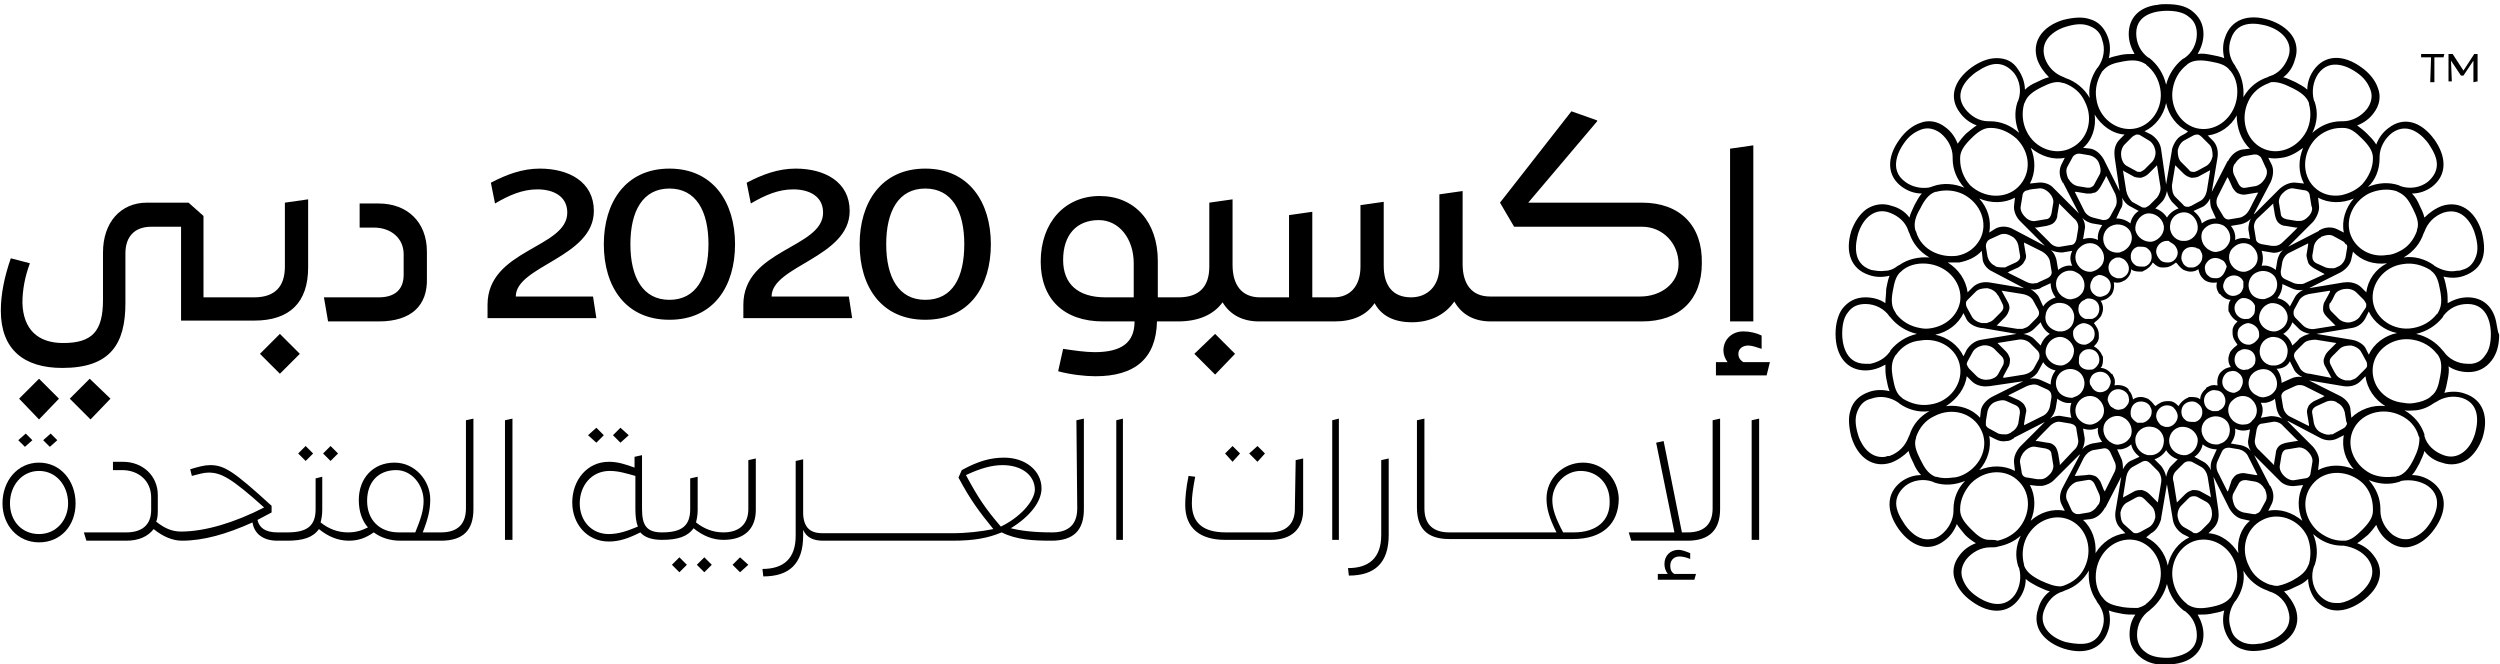
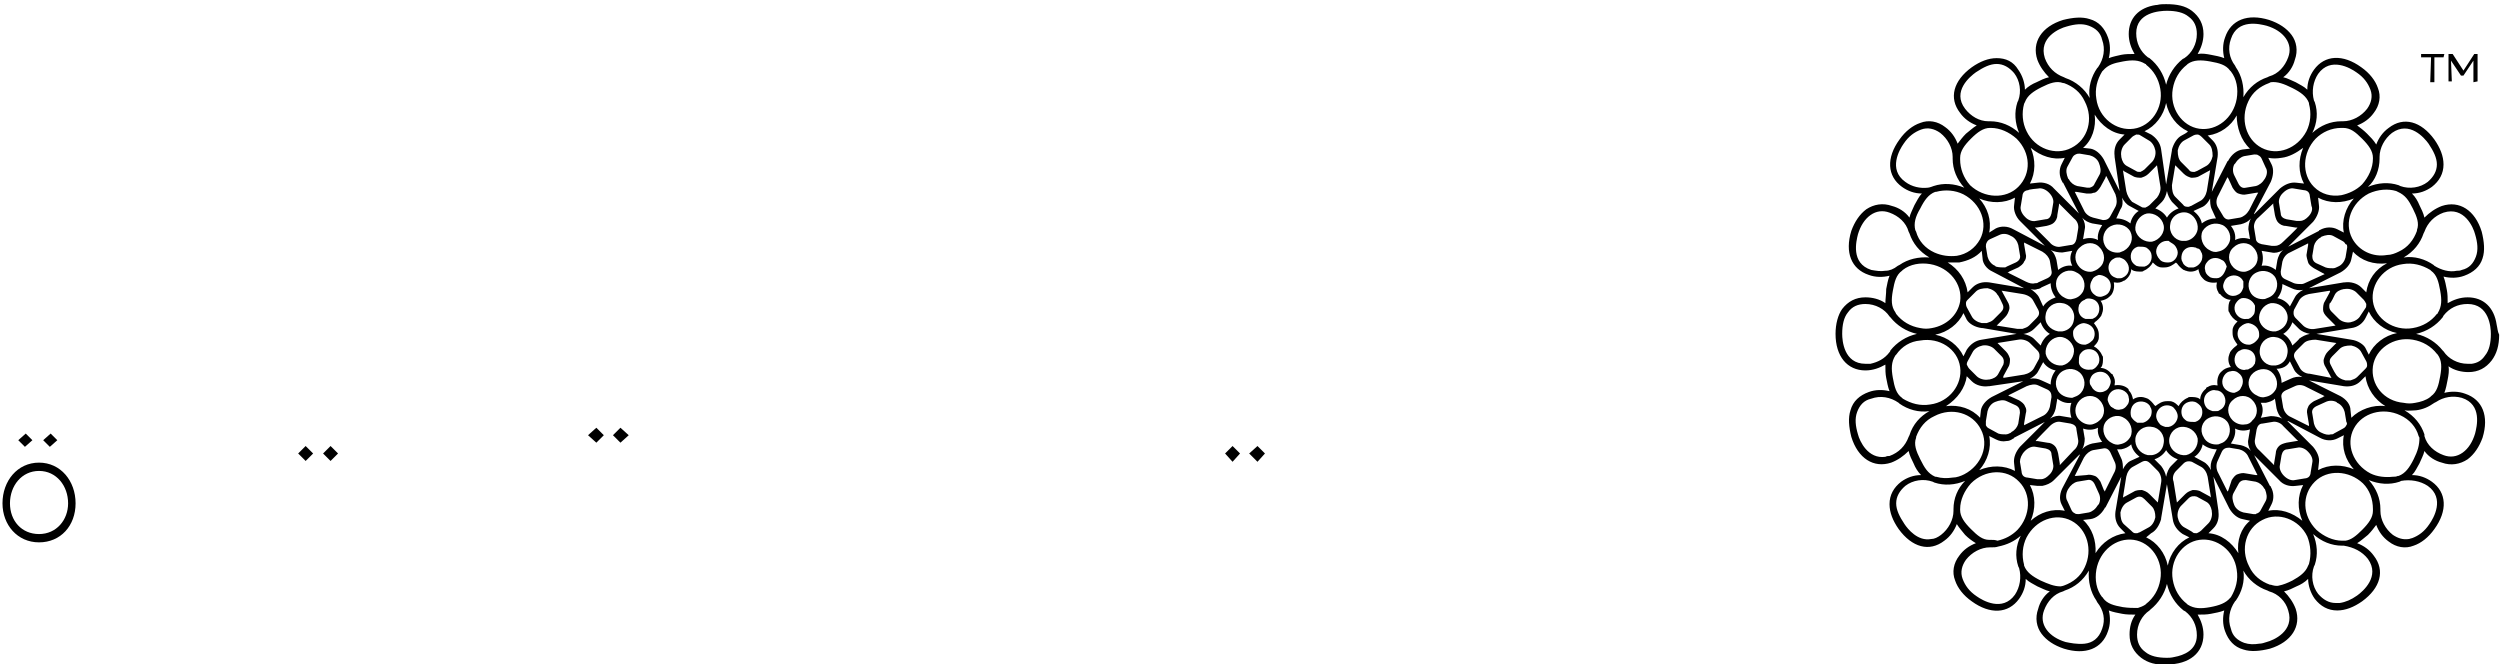
<svg xmlns="http://www.w3.org/2000/svg" xmlns:xlink="http://www.w3.org/1999/xlink" viewBox="0 0 301 80" preserveAspectRatio="xMaxYMax meet">
  <title>
    Expo Logo Arabic
  </title>
  <path class="st0" d="M5.2 53l.8.8.9-.8-.8-.8-.9.8zm-3 0l.8.8.9-.8-.8-.8-.9.8zm2.5 11.3c-2.1 0-3.5-1.6-3.5-3.7s1.4-3.9 3.5-3.9 3.5 1.8 3.5 3.9c0 2-1.4 3.7-3.5 3.7m0-8.6c-2.6 0-4.4 2.2-4.4 4.9 0 2.6 1.8 4.7 4.4 4.7s4.4-2 4.4-4.7-1.8-4.9-4.4-4.9m36-1.1l-.9-.9-.9.9.9.9.9-.9zm-3 0l-.9-.9-.9.9.9.9.9-.9zM71.8 53.3l.9-.9-.9-.9-1 .9zM74.7 53.3l1-.9-1-.9-.9.9zM151.4 53.7l-1 .9 1 1 .9-1zM148.4 55.6l.9-1-.9-.9-.9.9z" />
-   <path class="st0" d="M56.1 61.2c0 1.9-1 2.9-3 2.9h-2.2c.7-1.8.9-2.8.9-4 0-2.2-1.8-4.4-4.3-4.4-2.6 0-4.3 1.9-4.3 4.5 0 1.4.4 2.5 1.1 3.3-.8.4-1.5.6-2.4.6-1.2 0-2.3-.4-3.3-1.2.1-.4.2-.9.2-1.5v-4l-.8.2v3.7c0 2-1 2.8-3.4 2.8h-1.2c-1.5 0-2.2-.6-2.4-1.5.6-.3 1.1-.6 1.7-.9v-.8C28.1 56.7 27 56 25.3 56c-.7 0-1.4.2-2.4.5l.2.8c.8-.2 1.4-.4 2-.4 1.5 0 2.7.6 6.7 4.2-3.5 1.8-7.1 2.9-10 2.9-1.1 0-2-.4-3-1.2.2-.4.2-1 .2-1.5v-1.7c0-2.3-1.8-4-4.2-4h-1.2v1h1.1c2 0 3.5 1.3 3.5 3.3v1.5c0 1.8-1.1 2.7-3 2.7h-5.1l.3 1h4.8c1.5 0 2.6-.5 3.3-1.4 1.1.9 2.3 1.4 3.4 1.4 2.6 0 5.4-.8 8.5-2.2.2 1.3 1.2 2.2 3 2.2h1.2c1.9 0 3.1-.4 3.8-1.4 1.1.9 2.3 1.4 3.6 1.4 1.1 0 2-.3 3-1 .8.6 1.9 1 3.2 1h4.9c2.7 0 3.9-1.3 3.9-3.8V50.4l-.9.2v10.6zM48 64.1c-2.3 0-3.8-1.5-3.8-3.8 0-2.2 1.3-3.7 3.5-3.7 1.9 0 3.3 1.8 3.3 3.7 0 1.1-.3 2.1-1 3.8h-2zM60.8 65h.9V50.4l-.9.2zM80.9 68l.9.9.9-.9-.9-.9zM83.9 68l.9.9.9-.9-.9-.9zM90.1 61.3c0 1.8-1.1 2.8-3 2.8-1.2 0-2.3-.4-3.3-1.2.1-.4.2-.9.2-1.5v-4l-.9.2v3.7c0 2-1 2.8-3.4 2.8-1.8 0-2.4-.8-2.4-2.8v-6.5l-.9.2v1.3c-1.1-.4-2-.7-3.1-.7-2.6 0-4.4 2.2-4.4 4.9 0 2.6 1.8 4.7 4.4 4.7 1.3 0 2.4-.4 3.8-1.1.5.6 1.4.9 2.6.9 1.9 0 3.1-.4 3.8-1.4 1.1.9 2.3 1.4 3.6 1.4 2.6 0 3.9-1.4 3.9-3.6v-6.2l-.9.2v5.9zm-16.8 3c-2.1 0-3.5-1.6-3.5-3.7s1.4-3.9 3.6-3.9c1.1 0 2 .3 3.1.6v4c0 .9.1 1.6.3 2.1-1.2.5-2.3.9-3.5.9zM88.2 68l.9.9 1-.9-1-.9zM129.7 61.2c0 1.9-1 2.9-3 2.9-2.3 0-3.8-.2-5-.5 2.3-1.4 3.7-3.2 3.7-4.8 0-2.1-1.9-3.7-4.5-3.7-1.6 0-3.1.4-5.1 1.5l-.4.9c1.5 2.8 2.5 4.1 4.2 6.2-1.5.3-3.2.5-5 .5H99.1c-1 0-2.3-.2-2.4-2.3v-6.6l-.9.2v9c0 2.8-1.5 4-4 4l.1.9c3.1 0 4.8-1.5 4.8-4.9v-.7c.4.9 1.2 1.3 2.4 1.3h15.5c2.7 0 4.3-.3 6-1 1.8.9 3.8 1 6 1 2.7 0 3.9-1.3 3.9-3.8V50.4l-.9.2.1 10.6zm-9.2 2.2c-1.8-2.1-2.7-3.4-4.2-6.2 1.7-.8 3.1-1.2 4.4-1.2 2.3 0 3.9 1.2 3.9 3-.1 1.4-1.8 3.3-4.1 4.4zM134.4 65h.8V50.4l-.8.2zM155.9 61.3c0 1.8-1.1 2.8-3 2.8h-5.3c-2.7 0-4.1-1.1-4.1-3.5 0-.8.1-1.6.4-3.2l-.8-.1c-.3 1.5-.4 2.6-.4 3.5 0 2.8 1.8 4.2 4.8 4.2h5.5c2.6 0 3.9-1.4 3.9-3.6v-6.2l-.9.2-.1 5.9zM160.4 65h.8V50.4l-.8.2zM166.3 64.4c0 2.8-1.5 4-4 4l.1.9c3.1 0 4.8-1.5 4.8-4.9v-9.2l-.9.2v9zM190.6 55.7zM190.6 55.7c-2.5 0-4.4 2-4.4 4.3 0 1.2.3 2.3 1.2 4.1h-12.9c-2 0-3-1-3-2.9V50.4l-.9.2v10.5c0 2.5 1.2 3.8 3.9 3.8h14.9c3.5 0 5.5-1.8 5.5-4.9-.1-2.4-1.9-4.3-4.3-4.3zm-1.1 8.4h-1.3c-.9-1.7-1.3-2.8-1.3-3.9 0-1.8 1.5-3.5 3.4-3.5 2 0 3.5 1.5 3.5 3.6.1 2.4-1.6 3.8-4.3 3.8zM206.2 61.2c0 1.9-1 2.9-3 2.9h-.7l-2.2-11-.9.2 2.2 10.8h-5.5l.3 1h6.8c2.6 0 3.9-1.3 3.9-3.8V50.4l-.9.2v10.6zM201.1 68.1c0-.6.4-1.1 1.1-1.1.4 0 .8.1 1.3.3v-.7c-.5-.2-1-.4-1.4-.4-1 0-1.7.7-1.7 1.7 0 .4.1.8.4 1.2h-1.2v.7h4.4l.2-.7h-2.6c-.4-.2-.5-.6-.5-1zM210.9 50.6V65h.9V50.4zM10.9 50.5l2.4-2.5-2.5-2.4L8.4 48zM4.7 45.6L2.3 48l2.4 2.5L7.1 48zM7.5 44.3c5.8 0 7.6-2.9 7.6-7.8v-6c0-2 1.1-3.2 3.1-3.2h3.6v11.3h8.8c4.3 0 6.5-2.2 6.5-6.4V24l-2.8.4v7.7c0 2.4-1.2 3.7-3.7 3.7h-6.1V26l-1.8-1.6h-5c-3.2 0-5.3 2.4-5.3 6v5.7c0 3.8-1.3 5.2-4.8 5.2-3.1 0-4.8-1.7-4.9-4.8 0-1.6.3-3.2.9-4.8l-2.3-.6C.5 33.4.1 35.5.1 37.4c0 4.7 2.8 6.9 7.4 6.9M31.3 42.6l2.4 2.4 2.4-2.4-2.4-2.4zM45.6 35.8H39l.5 2.9h6.1c3.9 0 5.9-1.9 5.8-5.2v-3.2c0-3.6-2.4-5.8-5.8-5.8h-2.3v2.9H45c2.1 0 3.6 1.3 3.6 3.2v2.5c0 1.7-1 2.7-3 2.7M143.8 42.6l2.5 2.5 2.4-2.5-2.4-2.4z" />
-   <path class="st0" d="M197.7 24.4H184l8.3-9.8v-.1l-3.1-1.1-8.6 11 1.7 2.9h15.4c2.5 0 4.4 2 4.4 4.5 0 2.3-2.1 3.9-4.6 3.9h-18.1c-2.2 0-3.3-1.5-3.3-3.9V23l-2.8.4v8.7c0 2.4-1.5 3.7-3.4 3.7-2.2 0-3.3-1.4-3.3-3.8v-7.7l-2.8.4v7.4c0 2.4-1.3 3.7-3.2 3.7H158V25.5l-2.8.4v9.9h-3.5c-2.2 0-3.3-1.5-3.3-3.9V24l-2.8.4v7.7c0 2.4-1.2 3.7-3.7 3.7h-2.5v-4.4c0-4.7-2.8-7.8-7-7.8s-7.1 3.2-7.1 7.9c0 4.5 2.8 7.2 7.5 7.2h3.8c0 2.5-1.5 3.7-4.8 3.7-1.1 0-2.5-.2-3.8-.4l-.6 2.7c1.5.4 3.2.6 4.5.6 4.7 0 7.3-2.1 7.4-6.6h2.5c2.5 0 4.3-.8 5.4-2.3.9 1.5 2.4 2.3 4.4 2.3h9.1c2.1 0 3.8-.7 4.8-2.2.8 1.5 2.3 2.3 4.5 2.3s4-.9 5.1-2.5c.9 1.6 2.4 2.4 4.4 2.4h18.2c4.5 0 7.2-2.6 7.2-7 .1-4.5-2.6-7.3-7.2-7.3zm-61.2 11.4h-3.4c-3.3 0-5.1-1.6-5.1-4.5 0-3 1.6-4.8 4.3-4.8 2.4 0 4.2 2.2 4.2 5.2v4.1zM209.3 42.6c0-.6.5-1 1.2-1 .4 0 1 .2 1.6.4v-1.6c-.6-.3-1.4-.5-2.2-.5-1.4 0-2.4 1-2.4 2.3 0 .5.2 1 .5 1.4h-1.4v1.6h6.1l.4-1.6h-3.2c-.5-.3-.6-.7-.6-1M211.1 17.5l-2.8.4v20.8h2.8zM62.1 35.7c0-3.7 9.4-4.7 9.4-10.3 0-3.5-3-5.1-6.5-5.1-2.1 0-4 .7-5.9 1.7l.5 2.5c1.7-1 3.3-1.7 5.1-1.7 1.9 0 3.6.8 3.6 2.8 0 4.3-9.6 4.4-9.6 11.1v1.6h13.1l-.4-2.6h-9.3zM80.6 20.3c-5.3 0-7.9 4.1-7.9 9.1 0 5.1 2.6 9.1 7.9 9.1s7.9-4 7.9-9.1c0-5-2.6-9.1-7.9-9.1zm0 15.8c-3.2 0-4.7-2.7-4.7-6.7s1.5-6.7 4.7-6.7 4.7 2.7 4.7 6.7-1.5 6.7-4.7 6.7zM92.9 35.7c0-3.7 9.4-4.7 9.4-10.3 0-3.5-3-5.1-6.5-5.1-2.1 0-4 .7-5.9 1.7l.5 2.5c1.7-1 3.3-1.7 5.1-1.7 1.9 0 3.6.8 3.6 2.8 0 4.3-9.6 4.4-9.6 11.1v1.6h13.1l-.4-2.6h-9.3zM111.4 20.3c-5.3 0-7.9 4.1-7.9 9.1 0 5.1 2.6 9.1 7.9 9.1s7.9-4 7.9-9.1c0-5-2.6-9.1-7.9-9.1zm0 15.8c-3.2 0-4.7-2.7-4.7-6.7s1.5-6.7 4.7-6.7 4.7 2.7 4.7 6.7-1.4 6.7-4.7 6.7z" />
  <g>
    <defs transform="translate(220.881)">
      <path id="a" d="M1 1h1L1 2z" />
    </defs>
    <g transform="translate(220.881)">
      <defs>
-         <path id="b" d="M1 1h1L1 2z" />
-       </defs>
+         </defs>
      <defs>
-         <path id="d" d="M-1-1h-1l1-1z" />
-       </defs>
+         </defs>
      <clipPath id="c">
        <use xlink:href="#b" overflow="visible" />
      </clipPath>
      <clipPath id="e" clip-path="url(#c)">
        <use xlink:href="#d" overflow="visible" />
      </clipPath>
      <path class="st0" d="M78.2 42.8c-.4.6-.9.9-1.6 1h-.5c-1.2 0-2.3-.6-2.9-1.5l-.1-.1c-.8-1-1.9-1.7-3.2-2 1.3-.3 2.4-1 3.2-2l.1-.2c.7-.9 1.7-1.4 2.9-1.4 2.6 0 2.8 2.8 2.8 3.6 0 1.1-.2 2-.7 2.6zm-2.8 5.1c2.5.8 1.8 3.5 1.6 4.3-.3 1-.8 1.8-1.5 2.3s-1.5.6-2.3.3c-1.1-.4-2-1.2-2.3-2.3v-.2c-.4-1.2-1.2-2.2-2.4-2.9.5.1 1 0 1.4 0 .8-.1 1.5-.4 2.2-.9l.2-.1c.9-.6 2-.8 3.1-.5zm-5.8 7.4c-.5 1-1 1.7-1.8 2h-.1c-.2.1-.4.1-.6.1-.9.1-1.9 0-2.7-.4-2.1-1.1-3-3.5-2-5.4S65.9 49 68 50c1.1.5 1.9 1.4 2.2 2.5l.1.2c0 .9-.2 1.6-.7 2.6zm1.7 3.2c2.1 1.5.7 3.9.2 4.6-.6.9-1.3 1.4-2.1 1.7-.1 0-.3.1-.4.1-.7.1-1.3-.1-1.9-.5-.9-.7-1.5-1.8-1.5-2.9v-.2c0-1.3-.5-2.5-1.4-3.5 1.2.5 2.5.6 3.7.2l.2-.1c1.1-.2 2.3 0 3.2.6zm-6.6 2.8v.2c0 .8-.5 1.5-1.3 2.3-.7.7-1.3 1.2-2 1.3H61c-1.1 0-2.2-.5-3.1-1.3-1.7-1.7-1.8-4.2-.2-5.8 1.5-1.5 4.1-1.4 5.8.2.8.8 1.2 1.9 1.2 3.1zm-.6 6c1.5 2.1-.6 3.9-1.3 4.4s-1.4.8-2.1.9h-.5c-.8 0-1.5-.4-2.1-1.1-.7-.9-.9-2.2-.5-3.3l.1-.2c.4-1.2.3-2.5-.2-3.7 1 .9 2.2 1.4 3.5 1.4h.2c1.2.2 2.2.7 2.9 1.6zm-7.1.6l-.1.2c-.3.8-1 1.3-1.9 1.8-.6.3-1.1.5-1.6.6-.3.1-.7 0-1-.1h-.1c-1.1-.4-2-1.1-2.5-2.2-1.1-2.1-.4-4.6 1.6-5.6 1.9-1 4.4-.1 5.4 2 .4 1 .5 2.2.2 3.3zm-2.5 5.6c.8 2.5-1.8 3.6-2.6 3.8-.3.1-.6.2-.9.2-.6.1-1.2.1-1.8-.1-.8-.3-1.4-.8-1.6-1.7-.4-1.1-.2-2.3.5-3.3l.1-.1c.7-1 1.1-2.3.9-3.6.6 1.1 1.7 2 2.9 2.4l.2.1c1.1.3 2 1.2 2.3 2.3zm-9.4-.4c-1.1.2-1.9.2-2.7-.3l-.1-.1c-.9-.7-1.5-1.7-1.7-2.9-.4-2.3 1.1-4.5 3.2-4.8 2.1-.3 4.2 1.3 4.5 3.6.2 1.2-.1 2.3-.7 3.3l-.1.1c-.5.6-1.3.9-2.4 1.1zm-4.3 6c-.4.1-.7.1-.9.1-1.1 0-2-.2-2.6-.7-.7-.5-1-1.2-1-2.1 0-1.2.6-2.3 1.5-2.9l.1-.1c1-.8 1.7-1.9 2-3.1.3 1.3 1 2.4 2 3.2l.2.1c.9.7 1.4 1.7 1.4 2.9 0 1.8-1.6 2.4-2.7 2.6zm-6.2-6c-1.1-.2-1.9-.4-2.4-1.1 0 0 0-.1-.1-.1-.7-.9-.9-2.1-.7-3.3.4-2.3 2.4-3.9 4.5-3.6s3.6 2.5 3.2 4.8c-.2 1.2-.8 2.2-1.7 2.9l-.1.1c-.3.2-.6.3-.9.4-.6 0-1.1 0-1.8-.1zm-2.5 2.6c-.4 1.2-1.2 1.7-2.1 1.8-.9.1-1.8-.1-2.3-.2-1-.3-1.8-.8-2.3-1.5s-.6-1.5-.3-2.3c.4-1.1 1.2-2 2.3-2.3l.2-.1c1.2-.4 2.2-1.2 2.9-2.4-.1 1.3.2 2.6.9 3.6l.1.2c.8 1 1 2.1.6 3.2zm-7.4-5.8c-1-.5-1.7-1-2-1.8V68c-.3-1.1-.2-2.3.3-3.3 1.1-2.1 3.5-3 5.4-2s2.6 3.5 1.6 5.6c-.5 1.1-1.4 1.8-2.5 2.2 0 0-.3.1-.4.1-.8 0-1.5-.3-2.4-.7zM22 68.2l.1.2c.3 1.1.1 2.3-.5 3.2-1.5 2.1-3.9.7-4.6.2-.9-.6-1.4-1.3-1.7-2.1-.3-.8-.1-1.6.4-2.3.7-.9 1.8-1.5 2.9-1.5h.2c.3 0 .5 0 .8-.1 1-.2 1.9-.6 2.7-1.3-.6 1.2-.7 2.5-.3 3.7zm-5.7-4.5c-.8-.8-1.3-1.5-1.3-2.3v-.1c0-1.1.5-2.2 1.3-3.1 1.7-1.7 4.3-1.8 5.8-.2 1.5 1.5 1.4 4.1-.2 5.8-.7.7-1.5 1.1-2.4 1.3-.3-.1-.5-.1-.8-.1h-.2c-.8 0-1.4-.5-2.2-1.3zm-2.1-2.4v.2c0 1.1-.6 2.2-1.5 2.9-.4.3-.8.5-1.2.5-1.6.3-2.8-1.2-3.2-1.8-.6-.9-1-1.7-1-2.5s.4-1.5 1.1-2.1c.9-.7 2.2-.9 3.3-.5l.2.1c1.2.4 2.5.3 3.7-.2-.9.9-1.4 2.1-1.4 3.4zm-4-6c-.5-1-.8-1.8-.5-2.6v-.1c.4-1.1 1.1-2 2.2-2.5 2.1-1.1 4.6-.4 5.6 1.6 1 1.9.1 4.3-2 5.4-.4.2-.9.4-1.4.4-.7.1-1.3.1-2-.1H12c-.9-.4-1.3-1.1-1.8-2.1zm-1.3-2.9l-.1.2c-.4 1.1-1.2 1.9-2.3 2.3-.2 0-.3 0-.5.1-2.1.3-3.1-1.9-3.3-2.7-.3-1-.4-1.9-.1-2.7s.8-1.4 1.7-1.6c1.1-.4 2.3-.2 3.3.5l.1.1c1 .7 2.3 1.1 3.6.9-1.1.6-2 1.6-2.4 2.9zm-2.4-10c-.6.8-1.4 1.2-2.3 1.4h-.6C1 43.8.8 41 .8 40.2c0-1.1.2-2 .7-2.6.5-.7 1.2-1 2.1-1 1.2 0 2.3.6 2.9 1.5l.1.1c.8 1 1.9 1.7 3.2 2-1.3.3-2.4 1-3.2 2 0 .1-.1.2-.1.2zM6 32.6c-.6.1-1.1 0-1.7-.1-2.5-.8-1.8-3.5-1.6-4.3.3-1 .8-1.8 1.5-2.3s1.5-.6 2.3-.3c1.1.4 2 1.2 2.3 2.3l.1.2c.4 1.2 1.2 2.2 2.4 2.9-1.3-.1-2.6.2-3.6.9l-.2.1c-.5.4-1 .6-1.5.6zm4.2-7.5c.5-1 1-1.7 1.8-2h.1c1.1-.3 2.3-.2 3.3.3 2.1 1.1 3 3.5 2 5.4-.6 1.1-1.6 1.8-2.8 2-.9.1-1.8 0-2.7-.4-1.1-.5-1.9-1.4-2.2-2.5l-.1-.2c-.2-.8 0-1.6.6-2.6zm-1.8-3.2c-2.1-1.5-.7-3.9-.2-4.6.6-.9 1.3-1.4 2.1-1.7.8-.3 1.6-.1 2.3.4.9.7 1.5 1.8 1.5 2.9v.2c0 1.3.5 2.5 1.4 3.5-1.2-.5-2.5-.6-3.7-.2 0 0-.5.2-.7.2-.9.1-1.9-.1-2.7-.7zm6.6-2.7V19c0-.8.5-1.5 1.3-2.3.8-.8 1.5-1.3 2.3-1.3h.1c1.1 0 2.2.5 3.1 1.3 1.7 1.7 1.8 4.2.2 5.8-1.5 1.5-4.1 1.4-5.8-.2-.8-.9-1.2-2-1.2-3.1zm.6-6.1c-1.6-2.1.6-3.9 1.3-4.4.9-.6 1.7-1 2.5-1s1.5.4 2.1 1.1c.7.9.9 2.2.5 3.3l-.1.2c-.4 1.2-.3 2.5.2 3.7-1-.9-2.2-1.4-3.5-1.4h-.2c-1.1 0-2.1-.6-2.8-1.5zm7.1-.6l.1-.2c.3-.8 1-1.3 2-1.8s1.8-.8 2.6-.5h.1c1.1.4 2 1.1 2.5 2.2 1.1 2.1.4 4.6-1.6 5.6-1.9 1-4.4.1-5.4-2-.5-1-.6-2.2-.3-3.3zM25.2 7c-.8-2.5 1.8-3.6 2.6-3.8 1-.3 1.9-.4 2.7-.1.8.3 1.4.8 1.6 1.7.4 1.1.2 2.3-.5 3.3l-.1.1c-.7 1-1.1 2.3-.9 3.6-.6-1.1-1.7-2-2.9-2.4l-.2-.1c-1.1-.4-1.9-1.2-2.3-2.3zm9.4.4c1.1-.2 1.9-.2 2.7.3 0 0 .1 0 .1.1.9.7 1.5 1.7 1.7 2.9.4 2.3-1.1 4.5-3.2 4.8-2.1.3-4.2-1.3-4.5-3.6-.2-1.2.1-2.3.7-3.3l.1-.1c.6-.7 1.3-.9 2.4-1.1zm5.3-6.1c1.1 0 2 .2 2.6.7.7.5 1 1.2 1 2.1 0 1.2-.6 2.3-1.5 2.9l-.2.1c-1 .8-1.7 1.9-2 3.1-.3-1.3-1-2.4-2-3.2l-.2-.1c-.9-.7-1.4-1.7-1.4-2.9 0-2.5 2.8-2.7 3.7-2.7zm5.2 6.1c1.1.2 1.9.4 2.4 1.1l.1.1c.7.9.9 2.1.7 3.3-.4 2.3-2.4 3.9-4.5 3.6-2.1-.3-3.6-2.5-3.2-4.8.2-1.2.8-2.2 1.7-2.9l.1-.1c.7-.5 1.6-.5 2.7-.3zm2.5-2.7c.8-2.5 3.5-1.8 4.3-1.6 1 .3 1.8.8 2.3 1.5s.6 1.5.3 2.3c-.4 1.1-1.2 2-2.3 2.3l-.2.1c-1.2.4-2.2 1.2-2.9 2.4.1-1.3-.2-2.6-.9-3.6l-.1-.2c-.7-.9-.9-2.1-.5-3.2zm7.4 5.9c1 .5 1.7 1 2 1.8v.1c.3 1.1.2 2.3-.3 3.3-1.1 2.1-3.5 3-5.4 2s-2.6-3.5-1.6-5.6c.5-1.1 1.4-1.8 2.5-2.2l.2-.1c.8-.1 1.6.2 2.6.7zm2.7 1.7l-.1-.2c-.3-1.1-.1-2.3.5-3.2 1.5-2.1 3.9-.7 4.6-.2.9.6 1.4 1.3 1.7 2.1s.1 1.6-.4 2.3c-.7.9-1.8 1.5-2.9 1.5h-.2c-1.3 0-2.5.5-3.5 1.4.6-1.2.7-2.5.3-3.7zm5.7 4.4c.8.8 1.3 1.5 1.3 2.3v.1c0 1.1-.5 2.2-1.3 3.1-.7.7-1.6 1.1-2.5 1.3-1.2.2-2.4-.1-3.3-1-1.5-1.5-1.4-4.1.2-5.8.8-.8 1.9-1.3 3.1-1.3h.2c.9 0 1.5.5 2.3 1.3zm2.1 2.4v-.2c0-1.1.6-2.2 1.5-2.9 2.1-1.5 3.9.6 4.4 1.3.6.9 1 1.7 1 2.5s-.4 1.5-1.1 2.1c-.9.7-2.2.9-3.3.5l-.2-.1c-1.2-.4-2.5-.3-3.7.2.9-.8 1.4-2.1 1.4-3.4zm4 6c.5 1 .8 1.8.5 2.6v.1c-.4 1.1-1.1 2-2.2 2.5-.4.2-.9.4-1.4.4-1.7.3-3.4-.5-4.2-2-1-1.9-.1-4.3 2-5.4 1.1-.5 2.3-.6 3.3-.3l.2.1c.9.4 1.3 1 1.8 2zm0 14.4c-2.3.4-4.5-1.1-4.8-3.2-.3-2.1 1.3-4.2 3.6-4.5 1.2-.2 2.3.1 3.3.7l.1.1c.7.5.9 1.3 1.1 2.4.2 1.1.2 1.9-.3 2.7 0 0 0 .1-.1.1-.7.9-1.7 1.5-2.9 1.7zm-4.8 4.6c.3-2.1 2.5-3.6 4.8-3.2 1.2.2 2.2.8 2.9 1.7l.1.1c.5.7.5 1.5.3 2.6s-.4 1.9-1.1 2.4l-.1.1c-.5.4-1.2.6-1.8.7-.5.1-.9.1-1.4 0-2.4-.2-4-2.2-3.7-4.4zm-3.9 3.6s-.1 0 0 0L57 45.8h-.1.1l4.2.7c.8.1 1.5-.1 2-.6l.6-.6c.2 1.5 1.1 2.8 2.4 3.6-1.5-.2-3.1.4-4.1 1.4l-.1-.9c0-.7-.5-1.3-1.2-1.7zm.7 3.5c-.1.2-.2.3-.4.4l-1.1.6c-.1.1-.2.1-.4.1-.3.1-.7 0-1.1-.2-.5-.2-.8-.7-.9-1.1l-.2-1.2c-.1-.4.1-.7.5-.9l1.1-.5c.4-.2.9-.2 1.3 0l.1.1c.5.2.8.7.9 1.1l.2 1.2c.1.1.1.3 0 .4zm-6.2 6.6c-.4.1-.9-.1-1.3-.5s-.6-.9-.5-1.3l.2-1.2c.1-.4.3-.7.7-.7l1.2-.2c.4-.1.9.1 1.2.4l.1.1c.4.4.6.9.5 1.3l-.2 1.2c0 .2-.1.4-.2.5-.1.1-.3.2-.5.2l-1.2.2zm-6.2 3.9c-.4-.1-.9-.4-1.1-.9-.2-.5-.3-1-.1-1.4l.6-1.1c.2-.4.5-.5.9-.5l1.2.2c.4.1.8.4 1 .8l.1.1c.2.5.3 1 .1 1.4l-.6 1.1c-.1.2-.2.3-.4.4-.1 0-.2.1-.2.1h-.3l-1.2-.2zM42 63.5c-.4-.2-.7-.7-.8-1.2s.1-1.1.4-1.4l.9-.9c.3-.3.7-.3 1-.2l1.1.6c.4.2.6.6.7 1.1v.1c.1.5-.1 1.1-.4 1.4l-.9.9c-.1.1-.3.2-.5.3-.2 0-.4 0-.5-.1.1 0-1-.6-1-.6zm-4 .7c.6-.3 1-1 1.2-1.7v-.1l.7-4.1v-.1.1l.7 4.2c.1.8.6 1.4 1.2 1.8l.8.4c-1.3.6-2.3 1.9-2.6 3.4-.3-1.5-1.3-2.8-2.6-3.4l.6-.5zm-3.3-1.1c-.3-.3-.4-.8-.4-1.4.1-.5.4-1 .8-1.2l1.1-.6c.4-.2.7-.1 1 .2l.9.9c.3.3.4.8.4 1.2v.1c-.1.5-.4 1-.8 1.2l-1.1.6c-.1 0-.2.1-.3.1h-.2c-.2 0-.3-.1-.5-.3l-.9-.8zM28 58.9c.3-.5.7-.8 1.1-.9l1.2-.2c.4-.1.7.1.9.5l.5 1.1c.2.4.2.9 0 1.3l-.1.1c-.3.5-.7.8-1.1.9l-1.2.2c-.2 0-.4 0-.5-.1-.2-.1-.3-.2-.4-.4l-.5-1.1c-.2-.3-.2-.9.1-1.4zm-5.2-4.6c.4-.4.9-.6 1.3-.5l1.2.2c.4.1.7.3.7.7l.2 1.2c.1.4-.1.9-.4 1.2l-.1.1c-.3.3-.6.5-1 .5h-.4l-1.2-.2c-.2 0-.4-.1-.5-.2-.1-.1-.2-.3-.2-.5l-.2-1.2c0-.4.2-.9.6-1.3zm-4.7-3.6l.2-1.2c.1-.4.4-.9.9-1.1.5-.2 1-.3 1.4-.1l1.1.5c.4.2.5.5.5.9L22 51c-.1.4-.4.8-.8 1l-.1.1c-.2.1-.4.2-.6.2-.3 0-.6 0-.9-.1l-1.1-.6c-.2-.1-.3-.2-.4-.4v-.5zm-2.3-5.4l.6.6c.5.5 1.3.7 2 .6h.1l4.1-.6h0l-3.8 1.9c-.7.4-1.2 1-1.3 1.6l-.1.9c-1-1.1-2.5-1.6-4.1-1.4 1.4-.9 2.3-2.2 2.5-3.6zm-.8-1.1c.3 2.1-1.3 4.2-3.6 4.5-1.2.2-2.3-.1-3.3-.7l-.1-.1c-.7-.5-.9-1.3-1.1-2.4-.2-1.1-.2-1.9.3-2.7l.1-.1c.7-1 1.7-1.6 2.9-1.7 2.3-.4 4.5 1 4.8 3.2zm3.9-11.5s.1 0 .1.1l3.7 1.9h0l-4.2-.7c-.8-.1-1.5.1-2 .6l-.6.6c-.2-1.5-1.1-2.8-2.4-3.6h1.4c1-.2 2-.6 2.7-1.4l.1.9c0 .6.5 1.3 1.2 1.6zm-.7-3.5c.1-.2.2-.3.4-.4l1.1-.5c.4-.2.9-.2 1.4.1.5.2.8.7.9 1.1l.2 1.2c.1.4-.1.7-.5.9l-1.1.5c-.1.1-.2.1-.3.1-.3 0-.6 0-1-.1l-.1-.1c-.5-.2-.8-.7-.9-1.1l-.2-1.2c0-.2 0-.3.1-.5zm6.2-6.5c.4-.1.9.1 1.3.5s.6.9.5 1.3l-.2 1.2c-.1.4-.3.7-.7.7l-1.2.2c-.4.1-.9-.1-1.2-.4l-.1-.1c-.4-.4-.6-.9-.5-1.3l.2-1.2c0-.2.1-.4.2-.5s.3-.2.5-.2c0-.1 1.2-.2 1.2-.2zm6.2-4c.4.1.9.4 1.1.9s.3 1 .1 1.4l-.6 1.1c-.1.3-.3.4-.6.5h-.3l-1.2-.2c-.4-.1-.8-.4-1-.8l-.1-.1c-.2-.5-.3-1-.1-1.4l.6-1.1c.1-.2.2-.3.4-.4.2-.1.3-.1.5-.1l1.2.2zm7.1-1.8c.4.2.7.7.8 1.2s-.1 1.1-.4 1.4l-.9.9c-.1.1-.3.2-.5.3-.2 0-.4 0-.5-.1l-1.1-.6c-.4-.2-.6-.6-.7-1.1v-.1c-.1-.5.1-1.1.4-1.4l.9-.9c.1-.1.3-.2.5-.3.2 0 .4 0 .5.1l1 .6zm4-.6c-.6.3-1 1-1.2 1.7v.1l-.7 4.1v0l-.6-4.2c-.1-.8-.6-1.4-1.2-1.8l-.8-.4c1.3-.6 2.3-1.9 2.6-3.4.3 1.5 1.3 2.8 2.6 3.4.1.1-.7.5-.7.5zm3.3 1.1c.3.3.4.8.4 1.4-.1.5-.4 1-.8 1.2l-1.1.6c-.1 0-.2.1-.3.1-.3 0-.5 0-.7-.3l-.9-.9c-.3-.3-.4-.8-.4-1.3v-.1c.1-.5.4-1 .8-1.2l1.1-.6c.2-.1.4-.1.5-.1s.3.1.5.3l.9.9zm6.7 4.1c-.3.5-.7.8-1.1.9l-1.2.2c-.4.1-.7-.1-.9-.5l-.5-1c-.2-.4-.2-.9 0-1.3l.1-.1c.3-.5.7-.8 1.1-.9l1.2-.2c.2 0 .4 0 .5.1.2.1.3.2.4.4l.5 1.1c.2.3.2.8-.1 1.3zm5.2 4.6c-.3.3-.6.5-1 .5h-.4l-1.2-.2c-.4-.1-.7-.3-.7-.7l-.2-1.2c-.1-.4.1-.9.4-1.2l.1-.1c.4-.4.9-.6 1.3-.5l1.2.2c.2 0 .4.1.5.2s.2.3.2.5l.2 1.2c.2.4 0 .9-.4 1.3zm4.7 3.7l-.2 1.2c-.1.4-.4.9-.9 1.1-.2.1-.4.2-.6.2-.3 0-.6 0-.9-.1l-1.1-.5c-.4-.2-.5-.5-.5-.9l.2-1.2c.1-.4.4-.8.8-1l.1-.1c.5-.2 1-.3 1.4-.1l1.1.6c.2.1.3.2.4.4.2 0 .2.2.2.4zm2.3 5.4l-.6-.6c-.5-.5-1.3-.7-2-.6h-.1l-4.2.7h-.1.1l3.8-1.9c.7-.4 1.2-1 1.3-1.6l.2-.9c1 1.1 2.5 1.6 4.1 1.4-1.4.7-2.3 2-2.5 3.5zm-1.8 5.7l-4.2-.7h-.1.1l4.2-.7c.8-.1 1.4-.6 1.7-1.2l.4-.8c.6 1.3 1.9 2.3 3.4 2.6-1.5.3-2.8 1.3-3.4 2.6l-.4-.8c-.2-.4-.9-.9-1.7-1zm-2.5 3c-.2-.4-.1-.7.2-1l.9-.9c.3-.3.8-.4 1.3-.4h.1c.5.1 1 .4 1.2.8l.6 1.1c.1.2.1.4.1.5 0 .2-.1.3-.3.5l-.9.9c-.2.2-.5.3-.8.4h-.6c-.5-.1-1-.4-1.2-.8-.1-.1-.6-1.1-.6-1.1zm-3.7.4l-.6-1.1c-.2-.4-.1-.7.2-1l.9-.9c.3-.3.9-.4 1.4-.4l2.5.4-.1.1-.9.9c-.3.3-.4.6-.5.9-.1.3 0 .7.2 1l.6 1.1c0 .1.1.1.1.2l-2.6-.5c-.5 0-1-.3-1.2-.7zm-5.4 8.6l.2-1.2c.1-.4.3-.7.7-.7l1.2-.2c.4-.1 1 .1 1.3.5l1.8 1.8h-.2l-1.2.2c-.4.1-.7.2-.9.4s-.4.5-.4.9l-.2 1.2v.2L51 54.2c-.4-.3-.6-.9-.5-1.3zm-1.2-1.8c-.5.1-1.1-.1-1.5-.5-.7-.7-.7-1.8 0-2.4.7-.7 1.8-.7 2.4 0 .7.7.7 1.8 0 2.4-.2.3-.5.5-.9.5zm-1.2.5c.6.3 1.2.3 1.8.1l-.2 1.2c-.1.4 0 .9.3 1.4-.3-.4-.8-.6-1.2-.7l-1.2-.2c.4-.6.6-1.2.5-1.8zM46 55.5l.5-1.1c.2-.4.5-.5.9-.5l1.2.2c.4.1.9.4 1.1.9l1.1 2.2h-.2l-1.2-.2c-.4-.1-.7 0-1 .1s-.5.4-.7.7l-.4 1.2c0 .1-.1.1-.1.2L46.1 57c-.3-.5-.3-1.1-.1-1.5zm-5 1.2l.9-.9c.3-.3.7-.3 1-.2l1.1.6c.4.2.7.7.8 1.2l.4 2.5-.1-.1-1.1-.6c-.3-.2-.7-.2-1-.2-.3.1-.6.2-.9.5l-.9.9-.1.1-.4-2.5c-.2-.5 0-1 .3-1.3zm-2.6-1.4c.6-.2 1.1-.6 1.4-1.1.3.5.8.9 1.4 1.1l-.8.8c-.3.3-.5.8-.6 1.3-.1-.5-.3-.9-.6-1.3l-.8-.8zM35 57.4c.1-.5.4-1 .8-1.2l1.1-.6c.4-.2.7-.1 1 .2l.9.9c.3.3.5.9.4 1.4l-.4 2.4-.1-.1-.9-.9c-.3-.3-.6-.4-.9-.5-.3 0-.7 0-1 .2l-1.1.6c-.1 0-.1.1-.2.1l.4-2.5zm-1.8-4.1c-.8-.4-1.2-1.5-.8-2.3s1.5-1.2 2.3-.7c.8.4 1.2 1.5.8 2.3-.3.5-.7.8-1.3.9-.3.1-.7 0-1-.2zm-3.3 1.8c.3-.5.7-.8 1.1-.9l1.2-.2c.4-.1.7.1.9.5l.5 1.1c.2.4.2.9-.1 1.4l-1.1 2.2c0-.1 0-.1-.1-.2l-.4-1c-.2-.3-.4-.6-.7-.7-.3-.1-.6-.2-1-.1l-1.2.1h-.2l1.1-2.2zm.1-2.3l-.2-1.2c.6.2 1.2.2 1.8-.1-.1.6.1 1.2.5 1.7l-1.2.2c-.4.1-.9.3-1.2.7.2-.4.3-.8.3-1.3zm-.6-4.6c.7-.7 1.8-.7 2.4 0 .7.7.7 1.8 0 2.4-.3.3-.6.4-.9.5-.5.1-1.1-.1-1.5-.5-.7-.6-.7-1.7 0-2.4zm-3.6 3.1c.4-.4.9-.6 1.3-.5l1.2.2c.4.1.7.3.7.7l.2 1.2c.1.4-.1 1-.5 1.3L27 56v-.2l-.2-1.2c-.1-.4-.2-.7-.4-.9-.2-.2-.5-.4-.9-.4l-1.2-.2h-.2c-.1 0 1.7-1.8 1.7-1.8zm-5.6-6l.6-1.1c.2-.3.2-.7.2-1-.1-.3-.2-.6-.5-.9l-.9-.9-.1-.1 2.5-.4c.5-.1 1.1.1 1.4.4l.9.9c.3.3.3.7.2 1l-.6 1.1c-.2.4-.7.7-1.2.8l-2.5.4v-.2zm-4.3-1.8l.6-1.1c.2-.4.7-.7 1.2-.8s1.1.1 1.4.4l.9.9c.3.3.3.7.2 1l-.6 1.1c-.2.4-.6.6-1.1.7h-.1c-.5.1-1.1-.1-1.4-.4l-.9-.9c-.1-.1-.2-.3-.3-.5 0-.1 0-.2.1-.4zm1.7-4h.1l4.1.7h0l-4.2.7c-.8.1-1.4.6-1.8 1.2l-.4.8c-.6-1.3-1.9-2.3-3.4-2.6 1.5-.3 2.8-1.3 3.4-2.6l.4.8c.3.5 1 .9 1.8 1zm2.5-2.9c.2.4.1.7-.2 1l-.9.9c-.2.2-.5.3-.8.4h-.6c-.5-.1-1-.4-1.2-.8l-.6-1.1c-.1-.2-.1-.4-.1-.5 0-.2.1-.3.3-.5l.9-.9c.3-.3.8-.4 1.4-.4.5.1 1 .4 1.2.8.1 0 .6 1.1.6 1.1zm3.7-.4l.6 1.1c.2.4.1.7-.2 1l-.9.9c-.2.2-.5.3-.8.4h-.6l-2.5-.4.1-.1.9-.9c.3-.3.4-.6.5-.9.1-.3 0-.7-.2-1l-.6-1.1c0-.1-.1-.1-.1-.2l2.5.4c.6.1 1.1.4 1.3.8zm5.4-8.6l-.2 1.2c-.1.4-.3.7-.7.7l-1.2.2c-.4.1-1-.1-1.3-.5L24 27.4h.2l1.2-.2c.4-.1.7-.2.9-.4.2-.2.4-.5.4-.9l.2-1.2v-.2l1.8 1.8c.4.3.6.8.5 1.3zm2.6 2.2c.7.7.7 1.8 0 2.4-.3.3-.6.4-.9.5-.5.1-1.1-.1-1.5-.5-.7-.7-.7-1.8 0-2.4.7-.7 1.8-.7 2.4 0zm-.2-.9c-.6-.3-1.2-.3-1.8-.1l.2-1.2c.1-.4 0-.9-.3-1.4.3.4.8.6 1.2.7l1.2.2c-.4.6-.6 1.2-.5 1.8zm2.1-4l-.6 1.1c-.2.4-.5.5-.9.5l-1.2-.3c-.4-.1-.9-.4-1.1-.9l-1.1-2.2h.2l1.2.2h.5c.2 0 .3-.1.5-.1.3-.1.5-.4.7-.7l.6-1.1c0-.1 0-.1.1-.2l1.1 2.2c.2.6.2 1.1 0 1.5zm5-1.1l-.9.9c-.1.1-.3.2-.5.3-.2 0-.4 0-.5-.1l-1.1-.6c-.3-.3-.6-.8-.7-1.3l-.4-2.5.1.1 1.1.6c.3.2.7.2 1 .2.3-.1.6-.2.9-.5l.9-.9.1-.1.4 2.5c.1.5-.1 1-.4 1.4zm2.6 1.3c-.6.2-1.1.6-1.4 1.1-.3-.5-.8-.9-1.4-1.1l.8-.8c.3-.3.5-.8.6-1.3.1.5.3.9.6 1.3l.8.8zm3.4-2.1c-.1.5-.4 1-.8 1.2l-1.1.6c-.1 0-.2.1-.3.1-.3 0-.5 0-.7-.3l-.9-.9c-.3-.3-.4-.8-.4-1.4l.4-2.4.1.1.9.9c.3.3.6.4.9.5.3 0 .7 0 1-.2l1.1-.6c.1 0 .1-.1.2-.1l-.4 2.5zm1.9 4.1c.8.4 1.2 1.5.7 2.3-.3.5-.7.8-1.3.9-.3.1-.7 0-1-.2-.8-.4-1.2-1.5-.8-2.3.5-.8 1.5-1.1 2.4-.7zm3.2-1.8c-.3.5-.7.8-1.1.9l-1.2.2c-.4.1-.7-.1-.9-.5l-.6-1c-.2-.4-.2-.9.1-1.4l1.1-2.2c0 .1 0 .1.1.2l.5 1.1c.2.3.4.6.7.7s.6.2 1 .1l1.2-.2h.2c0-.1-1.1 2.1-1.1 2.1zm-.1 2.3l.2 1.2c-.6-.2-1.2-.2-1.8.1.1-.6-.1-1.2-.5-1.7l1.2-.2c.4-.1.9-.3 1.2-.7-.2.4-.3.9-.3 1.3zm.6 4.6c-.3.3-.6.4-.9.5-.5.1-1.1-.1-1.5-.5-.7-.7-.7-1.8 0-2.4.7-.7 1.8-.7 2.4 0 .7.7.7 1.8 0 2.4zm3.6-3.1c-.3.3-.6.5-1 .5h-.4l-1.2-.2c-.4-.1-.7-.3-.7-.7l-.2-1.2c-.1-.4.1-1 .5-1.3l1.8-1.7v.2l.2 1.2c.1.4.2.7.4.9.2.2.5.4.9.4l1.2.2h.2c.1 0-1.7 1.7-1.7 1.7zM55 41.6c-.2-.6-.6-1.1-1.1-1.4.5-.3.9-.8 1.1-1.4l.8.8c.3.3.8.5 1.3.6-.5.1-.9.3-1.3.6.1 0-.8.8-.8.8zm-.3 1.9l.5 1c.2.4.6.7 1 .9-.5-.1-1 0-1.4.2l-1.1.5c0-.6-.2-1.2-.6-1.7.7 0 1.3-.3 1.6-.9zm-4.8 1.9c.4-.8 1.5-1.2 2.3-.8s1.2 1.5.8 2.3c-.3.5-.7.8-1.3.9-.3.1-.7 0-1-.2-.9-.4-1.2-1.4-.8-2.2zm-1-.9c-.7-.2-1-.9-.8-1.6.1-.3.3-.6.6-.7.3-.2.6-.2 1-.1.7.2 1 .9.8 1.6 0 .1 0 .1-.1.2-.1.2-.3.4-.6.5-.1.1-.2.1-.4.1-.2.1-.4 0-.5 0zM47.1 47c-.6-.4-.7-1.2-.3-1.8.2-.3.5-.5.8-.5.3-.1.7 0 .9.2.6.4.7 1.2.3 1.8 0 .1-.1.1-.1.2-.2.2-.4.3-.7.4-.3 0-.6-.1-.9-.3zM45 50.3c.8-.4 1.9-.1 2.3.7.4.8.1 1.9-.7 2.3-.2.1-.3.1-.5.2-.7.1-1.5-.2-1.8-.9-.5-.8-.2-1.9.7-2.3zm-1.7.5h-.2c-.3 0-.5 0-.8-.1-.3-.2-.5-.4-.6-.7-.2-.7.1-1.4.8-1.6.3-.1.7-.1 1 .1.3.2.5.4.6.7.2.7-.1 1.4-.8 1.6zm-1.7.6c.9-.1 1.8.5 2 1.4.1.9-.5 1.8-1.4 2-.9.1-1.8-.5-2-1.4-.2-1 .5-1.9 1.4-2zM39 51c-.2-.2-.4-.6-.4-.9 0-.7.6-1.3 1.3-1.3.3 0 .7.1.9.4.2.2.4.6.4.9 0 .6-.5 1.2-1.1 1.3h-.4c-.3-.1-.6-.2-.7-.4zm-2.9 1.8c.1-.9 1-1.6 2-1.4.9.1 1.6 1 1.4 2-.1.8-.7 1.3-1.4 1.4h-.5c-1-.2-1.6-1.1-1.5-2zm-.5-3.6c.2-.7.9-1 1.6-.8.3.1.6.3.7.6.2.3.2.6.1 1-.2.5-.6.8-1 .9h-.6c-.1 0-.1 0-.2-.1-.2-.1-.4-.3-.6-.6-.1-.3-.1-.7 0-1zm11.1-1.7c.4.6.3 1.4-.3 1.8-.1 0-.1.1-.2.1-.1.1-.2.1-.4.1h-.4c-.3-.1-.6-.2-.8-.5-.4-.6-.3-1.4.3-1.8.3-.2.6-.3.9-.2.4 0 .7.2.9.5zm0-14.5c-.2.3-.5.5-.8.5s-.7 0-.9-.2c-.3-.2-.5-.5-.5-.8-.1-.3 0-.7.2-.9.4-.6 1.2-.7 1.8-.3.1 0 .1.1.2.1.2.2.3.4.4.7-.1.3-.2.6-.4.9zm2.4 1.6c-.1.3-.2.6-.5.8-.2.1-.4.2-.5.2-.5.1-.9-.1-1.2-.5-.2-.3-.3-.6-.2-.9.1-.3.2-.6.5-.8.6-.4 1.4-.3 1.8.3 0 .1.1.1.1.2v.7zm1.4 2.2v.2c0 .3 0 .5-.1.8-.2.3-.4.5-.7.6h-.2c-.6.1-1.2-.3-1.4-.9-.1-.3-.1-.7.1-1 .2-.3.4-.5.7-.6.6-.1 1.3.2 1.6.9zm.5 3.4v.2c0 .3-.2.5-.4.7s-.4.3-.7.4h-.2c-.7 0-1.3-.6-1.3-1.3 0-.3.1-.7.4-.9.2-.2.6-.4.9-.4.7.1 1.3.6 1.3 1.3zm2-6.7c.4.8.1 1.9-.8 2.3-.2.1-.3.1-.5.2-.7.1-1.5-.2-1.8-.9-.4-.8-.1-1.9.8-2.3.8-.4 1.9-.1 2.3.7zm.2 2.4c.4-.5.6-1.1.6-1.7l1.1.5c.4.2.9.3 1.4.2-.4.2-.8.5-1 .9l-.6 1.1c-.3-.5-.9-.9-1.5-1zm-.2 4.7c.9.1 1.6 1 1.4 2-.1.8-.7 1.3-1.4 1.4h-.5c-.9-.1-1.6-1-1.4-2 .1-.9 1-1.6 1.9-1.4zm0-.7c-.9.1-1.8-.5-2-1.4-.1-.9.5-1.8 1.4-2 .9-.1 1.8.5 2 1.4.2 1-.5 1.8-1.4 2zm-1.7-9.7l1.2.2c.4.1.9 0 1.4-.3-.4.3-.6.8-.7 1.2l-.2 1.2c-.5-.4-1.1-.6-1.7-.5.2-.6.2-1.2 0-1.8zM35.1 46.7c-.4-.3-1-.4-1.5-.3v-.1c.1-.4 0-.8-.2-1.1 0-.1-.1-.2-.2-.2-.3-.4-.8-.7-1.3-.7l.1-.1c.2-.3.2-.7.2-1.1 0-.1 0-.2-.1-.3-.2-.5-.6-.9-1-1.1l.1-.1c.3-.3.5-.6.5-1v-.3c0-.6-.3-1-.6-1.4 0 0 .1 0 .1-.1.3-.2.6-.5.8-.8 0-.1.1-.2.1-.3.2-.5.1-1.1-.2-1.5h.1c.4-.1.7-.2 1-.5l.2-.2c.3-.4.4-1 .3-1.5h.1c.4.1.8 0 1.1-.2.1 0 .2-.1.2-.1.4-.3.7-.8.7-1.3l.1.1c.3.2.7.2 1.1.2.1 0 .2 0 .3-.1.5-.2.9-.6 1.1-1l.1.1c.3.3.6.5 1 .5h.3c.6 0 1-.3 1.4-.6 0 0 0 .1.1.1.2.3.5.6.8.8.1 0 .2.1.3.1.5.2 1.1.1 1.5-.2v.1c.1.4.2.7.5 1l.2.2c.4.3 1 .4 1.5.3v.1c-.1.4 0 .8.2 1.1 0 .1.1.2.2.2.3.4.8.7 1.3.7l-.1.1c-.2.3-.2.7-.2 1.1 0 .1 0 .2.1.3.2.5.6.9 1 1.1l-.1.1c-.3.3-.5.6-.5 1v.3c0 .6.3 1 .6 1.4 0 0-.1 0-.1.1-.3.2-.6.5-.8.8 0 .1-.1.2-.1.3-.2.5-.1 1.1.2 1.5h-.1c-.4.1-.7.2-1 .5l-.2.2c-.3.4-.4 1-.3 1.5h-.1c-.4-.1-.8 0-1.1.2-.1 0-.2.1-.2.2-.4.3-.7.8-.7 1.3l-.1-.1c-.3-.2-.7-.2-1.1-.2-.1 0-.2 0-.3.1-.5.2-.9.6-1.1 1l-.1-.1c-.3-.3-.6-.5-1-.5h-.3c-.6 0-1 .3-1.4.6 0 0 0-.1-.1-.1-.2-.3-.5-.6-.8-.8-.1 0-.2-.1-.3-.1-.5-.2-1.1-.1-1.5.2V48c-.1-.4-.2-.7-.5-1 0-.2-.1-.2-.2-.3zm-2.1.7c.4-.6 1.2-.7 1.8-.3.3.2.5.5.5.8.1.3 0 .7-.2.9-.2.3-.5.5-.8.5-.3.1-.7 0-.9-.2-.1 0-.1-.1-.2-.1-.2-.2-.3-.4-.4-.7-.1-.2 0-.6.2-.9zm-2.4-1.6c.1-.3.2-.6.5-.8.6-.4 1.4-.3 1.8.3.2.3.3.6.2.9-.1.3-.2.6-.5.8-.2.1-.4.2-.5.2-.5.1-.9-.1-1.2-.5 0-.1-.1-.1-.1-.2-.2-.2-.2-.4-.2-.7zm-1.3-2.1v-.2c0-.3 0-.5.1-.8.2-.3.4-.5.7-.6.7-.2 1.4.1 1.6.8.1.3.1.7-.1 1s-.4.5-.7.6h-.2c-.6.1-1.3-.2-1.4-.8zm-2.6 3.2c-.4-.8-.1-1.9.8-2.3.8-.4 1.9-.1 2.3.8.4.8.1 1.9-.8 2.3-.2.1-.3.1-.5.2-.7 0-1.5-.3-1.8-1zM25 43.6c.3.5.9.9 1.5 1-.4.5-.6 1.1-.6 1.7l-1.1-.5c-.4-.2-.9-.3-1.4-.2.4-.2.8-.5 1-.9l.6-1.1zm-.3-4.8c.2.6.6 1.1 1.1 1.4-.5.3-.9.8-1.1 1.4l-.8-.8c-.3-.3-.8-.5-1.3-.6h.1c.5-.1.9-.3 1.2-.6l.8-.8zm.3-1.9l-.5-1.1c-.2-.4-.6-.7-1-1 .3.1.6.1.8 0 .2 0 .4-.1.5-.2l1.1-.5c0 .6.2 1.2.6 1.7-.6.2-1.2.6-1.5 1.1zm.3 1c.1-.9 1-1.6 2-1.4.9.1 1.6 1 1.4 2-.1.8-.7 1.3-1.4 1.4h-.5c-1-.2-1.7-1-1.5-2zm3.4 4.1c.1.9-.5 1.8-1.4 2-.9.1-1.8-.5-2-1.4-.1-.9.5-1.8 1.4-2 .9-.2 1.8.5 2 1.4zm1.1-6.9c-.3.5-.7.8-1.3.9-.3.1-.7 0-1-.2-.8-.4-1.2-1.5-.8-2.3.4-.8 1.5-1.2 2.3-.7.9.4 1.2 1.5.8 2.3zm1.4 5.1c0 .3-.1.7-.4.9-.2.2-.4.3-.7.4h-.2c-.7 0-1.3-.6-1.3-1.3V40c0-.3.2-.5.4-.7.2-.2.6-.4.9-.4.8.1 1.3.6 1.3 1.3zm-.3-4.2c.7.2 1 .9.8 1.6-.1.3-.3.6-.6.7-.1.1-.2.1-.4.1h-.6c-.7-.2-1-.9-.8-1.6 0-.1 0-.1.1-.2.1-.2.3-.4.6-.5.2-.2.5-.2.9-.1zm1.7-2.6c.6.4.7 1.2.3 1.8-.2.3-.5.4-.8.5-.3.1-.7 0-.9-.2-.6-.4-.7-1.2-.3-1.8 0-.1.1-.1.1-.2.2-.2.4-.3.7-.4.3 0 .6.1.9.3zm2.2-.1c-.2.1-.3.2-.5.2h-.4c-.3-.1-.6-.2-.8-.5-.4-.6-.3-1.4.3-1.8.1 0 .1-.1.2-.1.1-.1.4-.1.6-.1.3.1.6.2.8.5.5.6.4 1.4-.2 1.8zm-.1-3.1c-.2.1-.3.1-.5.2-.7.1-1.5-.2-1.8-.9-.4-.8-.1-1.9.8-2.3.8-.4 1.9-.1 2.3.7.4.8.1 1.8-.8 2.3zm1.7-.5h.2c.3 0 .5 0 .8.1.3.2.5.4.6.7.2.7-.1 1.4-.8 1.6H37c-.3 0-.5 0-.8-.1-.3-.2-.5-.4-.6-.7-.2-.7.1-1.4.8-1.6zm1.7-.6c-.9.1-1.8-.5-2-1.4-.1-.9.5-1.8 1.4-2 .9-.1 1.8.5 2 1.4s-.5 1.8-1.4 2zm2.7.4c.2.2.4.6.4.9 0 .6-.5 1.2-1.1 1.2h-.2c-.3 0-.7-.1-.9-.4-.2-.2-.4-.6-.4-.9 0-.7.6-1.3 1.3-1.3h.2c.2.2.5.3.7.5zm3.2.8c.2.3.2.6.1 1-.2.5-.6.8-1 .9h-.6c-.3-.1-.6-.3-.7-.6-.2-.3-.2-.6-.1-1 .2-.7.9-1 1.6-.8.1 0 .1 0 .2.1.2 0 .4.1.5.4zm-.4-2.7c-.1.7-.7 1.3-1.4 1.4h-.5c-.9-.1-1.6-1-1.4-2 .1-.9 1-1.6 2-1.4.8.2 1.4 1.1 1.3 2zM28.5 32c-.6-.1-1.2.1-1.7.5l-.2-1.2c-.1-.4-.3-.9-.7-1.2.4.2.9.3 1.4.3l1.2-.2c-.3.6-.3 1.2 0 1.8zm-.1 18.3l-1.2-.2c-.4-.1-.9 0-1.4.3.4-.3.6-.8.7-1.2l.2-1.2c.5.4 1.1.6 1.7.5-.2.5-.2 1.2 0 1.8zm22.8-1.8h.6c.4-.1.8-.2 1.1-.5l.2 1.2c.1.4.3.9.7 1.2-.4-.2-.9-.3-1.4-.3l-1.2.2c.3-.6.3-1.3 0-1.8zm8.9-13c.2-.4.6-.6 1.1-.7h.1c.5-.1 1.1.1 1.4.4l.9.9c.1.1.2.3.3.5 0 .2 0 .4-.1.5l-.6.9c-.2.4-.7.7-1.2.8s-1.1-.1-1.4-.4l-.9-.9c-.3-.3-.3-.7-.2-1 .1.1.6-1 .6-1zm-.6-.3l-.6 1.1c-.2.3-.2.7-.2 1s.2.6.5.9l.9.9.1.1-2.5.4c-.5.1-1.1-.1-1.4-.4l-.9-.9c-.3-.3-.3-.7-.2-1l.6-1.1c.2-.4.7-.7 1.2-.8l2.5-.4c.1.1 0 .1 0 .2zm-2.6-3.6c.1.3.4.5.7.7l1.1.6c.1 0 .1.1.2.1l-2.2 1c-.2.1-.4.2-.6.2-.3 0-.6 0-.9-.1l-1.1-.5c-.4-.2-.5-.5-.5-.9l.2-1.2c.1-.4.4-.9.9-1.1l2.2-1.1v.2l-.2 1.2c0 .2.1.6.2.9zm-11.6-6.4l.5 1.1c-.6 0-1.2.2-1.7.6-.1-.6-.5-1.1-1-1.5l1.1-.5c.4-.2.7-.6.9-1 0 .4 0 .9.2 1.3zm-10.8-1.4c.2.4.5.8.9 1l1.1.6c-.5.3-.9.9-1 1.5-.5-.4-1.1-.6-1.7-.6l.5-1.1c.3-.4.3-.9.2-1.4zm-11.6 6.8l-.2-1.2v-.2l2.2 1.1c.5.3.8.7.9 1.1l.2 1.2c.1.4-.1.7-.5.9l-1.1.5c-.1.1-.2.1-.4.1-.3.1-.7 0-1.1-.2l-2.2-1.1c.1 0 .1 0 .2-.1l1.1-.5c.3-.2.6-.4.7-.7.2-.2.3-.6.2-.9zm-.1 18.3c-.1-.3-.4-.5-.7-.7l-1.1-.5c-.1 0-.1 0-.2-.1l2.2-1.1c.5-.2 1-.3 1.4-.1l1.1.5c.4.2.5.5.5.9l-.2 1.2c-.1.4-.4.9-.9 1.1l-2.2 1.1V51l.2-1.2c.1-.3.1-.6-.1-.9zm11.6 6.3l-.5-1.1h.5c.5-.1.9-.3 1.2-.6.1.6.5 1.1 1 1.5l-1.1.5c-.4.2-.7.6-.9 1 0-.4 0-.9-.2-1.3zm10.8 1.4c-.2-.4-.5-.8-.9-1l-1.1-.6c.5-.3.9-.9 1-1.5.5.4 1.1.6 1.7.6l-.5 1.1c-.2.4-.3.9-.2 1.4zm11.6-6.7l.2 1.2v.2l-2.2-1.1c-.5-.2-.8-.7-.9-1.1l-.2-1.2c-.1-.4.1-.7.5-.9l1.1-.5c.4-.2.9-.2 1.4.1l2.2 1.1c-.1 0-.1 0-.2.1l-1.1.5c-.3.2-.6.4-.7.7-.1.2-.2.5-.1.9zm1.4-25.2l-.1-.9c1.3.7 2.9.7 4.3.1-1 1.1-1.5 2.7-1.2 4.1l-.8-.4c-.6-.3-1.4-.3-2.1.1 0 0-.1 0-.1.1l-3.7 1.9h-.1.1l3-3c.5-.6.8-1.4.7-2zm-5.7-4.9l-.4-.8c.5.1 1 .1 1.6 0 .9-.1 1.8-.6 2.6-1.2-.6 1.4-.6 3 .1 4.3l-.9-.1c-.7-.1-1.4.2-2 .7l-.1.1-2.9 2.9-.1.1v-.1l2-3.8c.3-.7.4-1.5.1-2.1zm-2.6-1.9l-.9.1c-.7.1-1.3.6-1.7 1.3 0 0 0 .1-.1.1l-1.9 3.7v0l.7-4.2c.1-.8-.1-1.5-.6-2l-.6-.6h.1c1.4-.2 2.7-1.1 3.4-2.4 0 1.4.5 3 1.6 4zm-18.7-4.1c.8 1.3 2.1 2.3 3.6 2.4l-.6.6c-.5.5-.7 1.2-.6 2v.1l.6 4.1v0l-1.9-3.8c-.4-.7-1-1.2-1.6-1.3l-.9-.1c1.1-.9 1.6-2.5 1.4-4zm-7.7 4c1.2 1 2.7 1.5 4.1 1.2l-.4.8c-.3.6-.3 1.4.1 2.1 0 0 0 .1.1.1l1.9 3.7v0l-3-3c-.5-.6-1.3-.8-2-.7l-.9.1c.7-1.3.7-2.9.1-4.3zm-1.3 8.8l.1.1 2.9 2.9-3.8-2c-.7-.4-1.5-.4-2.1-.1l-.8.5c.3-1.5-.2-3-1.2-4.1 1.4.6 3 .6 4.3-.1l-.1.9c-.1.6.2 1.4.7 1.9zm-15 11c-.5-.7-.5-1.5-.3-2.6s.4-1.9 1.1-2.4l.1-.1c.9-.7 2.1-.9 3.3-.7 2.3.4 3.9 2.4 3.6 4.5-.3 1.7-1.7 2.9-3.4 3.2-.5.1-.9.1-1.4 0-1.2-.2-2.2-.8-2.9-1.7l-.1-.2zm14.3 18.2l.1.9c-1.3-.7-2.9-.7-4.3-.1 1-1.1 1.5-2.7 1.2-4.1l.8.4c.4.2.8.3 1.3.2.3 0 .5-.1.8-.3 0 0 .1 0 .1-.1l3.7-1.9h0l-3 3c-.5.6-.8 1.3-.7 2zm5.7 4.9l.4.8c-1.5-.3-3 .2-4.1 1.2.6-1.4.6-3-.1-4.3l.9.1h.6c.5-.1 1-.3 1.4-.7l.1-.1 2.9-2.9.1-.1v.1l-2 3.8c-.4.7-.5 1.5-.2 2.1zm2.6 1.9l.9-.1c.7-.1 1.3-.6 1.7-1.3 0 0 0-.1.1-.1l1.9-3.7v-.1.1l-.7 4.2c-.1.8.1 1.5.6 2l.6.6c-1.5.2-2.8 1.1-3.6 2.4.1-1.5-.4-3-1.5-4zm18.7 4c-.8-1.3-2.1-2.3-3.6-2.4l.6-.6c.5-.5.7-1.2.6-2v-.1l-.6-4.1v-.1.1l1.9 3.8c.4.7 1 1.2 1.6 1.3l.9.2c-1.1.9-1.6 2.4-1.4 3.9zm7.7-3.9c-1.2-1-2.7-1.5-4.1-1.2l.4-.8c.3-.6.3-1.4-.1-2.1 0 0 0-.1-.1-.1l-1.9-3.7v-.1.1l3 3c.5.6 1.3.8 2 .7l.9-.1c-.7 1.3-.7 2.9-.1 4.3zm1.3-8.9l-3-3-.1-.1h.1l3.8 2c.7.4 1.5.4 2.1.1l.8-.4c-.3 1.5.2 3 1.2 4.1-1.4-.6-3-.6-4.3.1l.1-.9c.1-.6-.2-1.3-.7-1.9zm13.3-25.7l.1-.2c.4-1.1 1.2-1.9 2.3-2.3 2.5-.8 3.6 1.8 3.8 2.6.3 1 .4 1.9.1 2.7-.3.8-.8 1.4-1.7 1.6-.2.1-.4.1-.6.1-.9.2-1.9-.1-2.7-.6l-.1-.1c-1-.7-2.3-1.1-3.6-.9 1.2-.7 2-1.7 2.4-2.9zm8.8 11c-.3-2.1-1.6-3.3-3.5-3.3-.9 0-1.7.3-2.4.7 0-.6 0-1.1-.1-1.6s-.2-1.1-.4-1.6c.8.2 1.7.2 2.5-.1 1.1-.4 1.9-1.1 2.2-2.1.3-.9.2-2-.1-3.2-.8-2.6-2.7-3.8-4.8-3.1-.8.3-1.5.8-2.1 1.4-.1-.5-.4-1.1-.6-1.5-.2-.5-.5-1-.9-1.4.9 0 1.7-.3 2.4-.8.9-.7 1.4-1.6 1.4-2.7 0-1-.4-2-1.1-3-1.6-2.2-3.7-2.8-5.5-1.4-.7.5-1.2 1.2-1.5 2-.3-.5-.7-.9-1.1-1.3s-.8-.7-1.2-1c.8-.3 1.5-.8 2-1.5.7-.9.9-2 .5-3-.3-.9-1-1.8-2-2.5-2.2-1.6-4.4-1.5-5.7.3-.5.7-.8 1.5-.8 2.4-.4-.4-.9-.6-1.4-.9-.5-.2-1-.5-1.5-.6.7-.5 1.2-1.3 1.4-2.1.4-1.1.2-2.2-.4-3-.6-.8-1.5-1.4-2.7-1.8-2.6-.8-4.6 0-5.3 2.1-.3.8-.3 1.7-.1 2.5-.5-.2-1.1-.3-1.6-.4s-1.1-.2-1.6-.1c.4-.7.7-1.5.7-2.4 0-1.2-.5-2.1-1.4-2.8-.8-.6-1.8-.8-3.1-.8-.4 0-.7 0-1.1.1h-.1c-2.1.3-3.3 1.6-3.3 3.5 0 .9.3 1.7.7 2.4-.6 0-1.1 0-1.6.1-.4.1-1 .2-1.5.4.2-.8.2-1.7-.1-2.5-.4-1.1-1.1-1.9-2.2-2.2-.9-.3-2-.2-3.2.1-2.6.8-3.8 2.7-3.1 4.8.3.8.8 1.5 1.4 2.1-.5.1-1.1.4-1.5.6-.5.2-1 .5-1.4.9 0-.8-.3-1.7-.8-2.4-.6-1-1.5-1.4-2.6-1.4-1 0-2 .4-3 1.1-2.2 1.6-2.8 3.7-1.4 5.5.5.7 1.2 1.2 2 1.5-.5.3-.9.7-1.3 1-.4.4-.7.8-1 1.2-.3-.8-.8-1.5-1.5-2-.9-.7-2-.9-3-.5-.9.3-1.8 1-2.5 2-1.6 2.2-1.5 4.4.3 5.7.7.5 1.5.8 2.4.8-.4.4-.6.9-.9 1.4-.2.5-.5 1-.6 1.5-.5-.7-1.3-1.2-2.1-1.4-1.1-.4-2.2-.2-3.1.4-.8.6-1.4 1.5-1.8 2.6-.8 2.6 0 4.6 2.1 5.3.8.3 1.7.3 2.5.1-.2.5-.3 1.1-.4 1.6 0 .6-.1 1.2-.1 1.7-.7-.5-1.6-.7-2.4-.7-1.2 0-2.1.5-2.8 1.4-.5.7-.8 1.8-.8 3 0 2.7 1.4 4.4 3.6 4.4.9 0 1.7-.3 2.4-.7 0 .6 0 1.1.1 1.6s.2 1.1.4 1.6c-.8-.2-1.7-.2-2.5.1-1.1.4-1.9 1.1-2.2 2.2-.3.9-.2 2 .1 3.2.8 2.6 2.7 3.8 4.8 3.1.8-.3 1.5-.8 2.1-1.4.1.5.4 1.1.6 1.5.2.5.5 1 .9 1.4-.9 0-1.7.3-2.4.8-.9.7-1.4 1.6-1.4 2.7 0 1 .4 2 1.1 3 1.6 2.2 3.7 2.8 5.5 1.4.7-.5 1.2-1.2 1.5-2 .3.5.7.9 1 1.3.4.4.8.7 1.3 1-.8.3-1.5.8-2 1.5-.7.9-.9 2-.5 3 .3.9 1 1.8 2 2.5 2.2 1.6 4.4 1.5 5.7-.3.5-.7.8-1.5.8-2.4.4.4.9.6 1.4.9.5.2 1 .5 1.5.6-.7.5-1.2 1.3-1.4 2.1-.4 1.1-.2 2.2.4 3s1.5 1.4 2.7 1.8c2.6.8 4.6 0 5.3-2.1.3-.8.3-1.7.1-2.5.5.2 1.1.3 1.6.4s1.1.1 1.6.1c-.5.7-.7 1.5-.7 2.4 0 1.2.5 2.1 1.4 2.8.8.6 1.8.9 3.1.8 2.7 0 4.4-1.4 4.4-3.6 0-.9-.3-1.7-.7-2.4.6 0 1.1 0 1.6-.1s1.1-.2 1.6-.4c-.2.8-.2 1.7.1 2.5.4 1.1 1.1 1.9 2.2 2.2.9.3 2 .2 3.2-.1 2.6-.8 3.8-2.7 3.1-4.8-.3-.8-.8-1.5-1.4-2.1.5-.1 1.1-.4 1.5-.6.5-.2 1-.5 1.4-.9 0 .8.3 1.7.8 2.4.7.9 1.6 1.4 2.7 1.4 1 0 2-.4 3-1.1 2.2-1.6 2.8-3.7 1.4-5.5-.5-.7-1.2-1.2-2-1.5.5-.3.9-.7 1.3-1 .4-.4.7-.8 1-1.2.3.8.8 1.5 1.5 2 .9.7 2 .9 3 .5.9-.3 1.8-1 2.5-2 1.6-2.2 1.5-4.4-.3-5.7-.7-.5-1.5-.8-2.4-.8.4-.4.6-.9.9-1.4.2-.5.5-1 .6-1.5.5.7 1.3 1.2 2.1 1.4 1.1.4 2.2.2 3.1-.4.8-.6 1.4-1.5 1.8-2.6.8-2.6 0-4.6-2.1-5.3-.8-.3-1.7-.3-2.5-.1.2-.5.3-1.1.4-1.6s.2-1.1.1-1.6c.7.5 1.6.7 2.4.7 1.2 0 2.1-.5 2.8-1.4.6-.8.9-1.8.9-3.1-.2-.4-.2-.8-.3-1.2z" clip-path="url(#e)" />
    </g>
  </g>
  <path class="st0" d="M292.6 9.9h.5v-3h1.1l.1-.4h-2.8v.4h1.2zM295.1 7.3l1.2 1.8h.3l1.2-1.8v2.6l.5-.1V6.5h-.4l-1.3 2-1.3-2h-.5v3.3h.4zM299.2 42.8c-.4.6-.9.9-1.6 1h-.5c-1.2 0-2.3-.6-2.9-1.5l-.1-.1c-.8-1-1.9-1.7-3.2-2 1.3-.3 2.4-1 3.2-2l.1-.2c.7-.9 1.7-1.4 2.9-1.4 2.6 0 2.8 2.8 2.8 3.6 0 1.1-.2 2-.7 2.6zm-2.8 5.1c2.5.8 1.8 3.5 1.6 4.3-.3 1-.8 1.8-1.5 2.3s-1.5.6-2.3.3c-1.1-.4-2-1.2-2.3-2.3v-.2c-.4-1.2-1.2-2.2-2.4-2.9.5.1 1 0 1.4 0 .8-.1 1.5-.4 2.2-.9l.2-.1c.9-.6 2-.8 3.1-.5zm-5.8 7.4c-.5 1-1 1.7-1.8 2h-.1c-.2.1-.4.1-.6.1-.9.1-1.9 0-2.7-.4-2.1-1.1-3-3.5-2-5.4s3.5-2.6 5.6-1.6c1.1.5 1.9 1.4 2.2 2.5l.1.2c0 .9-.2 1.6-.7 2.6zm1.7 3.2c2.1 1.5.7 3.9.2 4.6-.6.9-1.3 1.4-2.1 1.7-.1 0-.3.1-.4.1-.7.1-1.3-.1-1.9-.5-.9-.7-1.5-1.8-1.5-2.9v-.2c0-1.3-.5-2.5-1.4-3.5 1.2.5 2.5.6 3.7.2l.2-.1c1.1-.2 2.3 0 3.2.6zm-6.6 2.8v.2c0 .8-.5 1.5-1.3 2.3-.7.7-1.3 1.2-2 1.3h-.4c-1.1 0-2.2-.5-3.1-1.3-1.7-1.7-1.8-4.2-.2-5.8 1.5-1.5 4.1-1.4 5.8.2.8.8 1.2 1.9 1.2 3.1zm-.6 6c1.5 2.1-.6 3.9-1.3 4.4-.7.5-1.4.8-2.1.9h-.5c-.8 0-1.5-.4-2.1-1.1-.7-.9-.9-2.2-.5-3.3l.1-.2c.4-1.2.3-2.5-.2-3.7 1 .9 2.2 1.4 3.5 1.4h.2c1.2.2 2.2.7 2.9 1.6zm-7.1.6l-.1.2c-.3.8-1 1.3-1.9 1.8-.6.3-1.1.5-1.6.6-.3.1-.7 0-1-.1h-.1c-1.1-.4-2-1.1-2.5-2.2-1.1-2.1-.4-4.6 1.6-5.6 1.9-1 4.4-.1 5.4 2 .4 1 .5 2.2.2 3.3zm-2.5 5.6c.8 2.5-1.8 3.6-2.6 3.8-.3.1-.6.2-.9.2-.6.1-1.2.1-1.8-.1-.8-.3-1.4-.8-1.6-1.7-.4-1.1-.2-2.3.5-3.3l.1-.1c.7-1 1.1-2.3.9-3.6.6 1.1 1.7 2 2.9 2.4l.2.1c1.1.3 2 1.2 2.3 2.3zm-9.4-.4c-1.1.2-1.9.2-2.7-.3l-.1-.1c-.9-.7-1.5-1.7-1.7-2.9-.4-2.3 1.1-4.5 3.2-4.8s4.2 1.3 4.5 3.6c.2 1.2-.1 2.3-.7 3.3l-.1.1c-.5.6-1.3.9-2.4 1.1zm-4.3 6c-.4.1-.7.1-.9.1-1.1 0-2-.2-2.6-.7-.7-.5-1-1.2-1-2.1 0-1.2.6-2.3 1.5-2.9l.1-.1c1-.8 1.7-1.9 2-3.1.3 1.3 1 2.4 2 3.2l.2.1c.9.7 1.4 1.7 1.4 2.9 0 1.8-1.6 2.4-2.7 2.6zm-6.2-6c-1.1-.2-1.9-.4-2.4-1.1 0 0 0-.1-.1-.1-.7-.9-.9-2.1-.7-3.3.4-2.3 2.4-3.9 4.5-3.6 2.1.3 3.6 2.5 3.2 4.8-.2 1.2-.8 2.2-1.7 2.9l-.1.1c-.3.2-.6.3-.9.4-.6 0-1.1 0-1.8-.1zm-2.5 2.6c-.4 1.2-1.2 1.7-2.1 1.8-.9.1-1.8-.1-2.3-.2-1-.3-1.8-.8-2.3-1.5s-.6-1.5-.3-2.3c.4-1.1 1.2-2 2.3-2.3l.2-.1c1.2-.4 2.2-1.2 2.9-2.4-.1 1.3.2 2.6.9 3.6l.1.2c.8 1 1 2.1.6 3.2zm-7.4-5.8c-1-.5-1.7-1-2-1.8V68c-.3-1.1-.2-2.3.3-3.3 1.1-2.1 3.5-3 5.4-2s2.6 3.5 1.6 5.6c-.5 1.1-1.4 1.8-2.5 2.2 0 0-.3.1-.4.1-.8 0-1.5-.3-2.4-.7zm-2.7-1.7l.1.2c.3 1.1.1 2.3-.5 3.2-1.5 2.1-3.9.7-4.6.2-.9-.6-1.4-1.3-1.7-2.1-.3-.8-.1-1.6.4-2.3.7-.9 1.8-1.5 2.9-1.5h.2c.3 0 .5 0 .8-.1 1-.2 1.9-.6 2.7-1.3-.6 1.2-.7 2.5-.3 3.7zm-5.7-4.5c-.8-.8-1.3-1.5-1.3-2.3v-.1c0-1.1.5-2.2 1.3-3.1 1.7-1.7 4.3-1.8 5.8-.2 1.5 1.5 1.4 4.1-.2 5.8-.7.7-1.5 1.1-2.4 1.3-.3-.1-.5-.1-.8-.1h-.2c-.8 0-1.4-.5-2.2-1.3zm-2.1-2.4v.2c0 1.1-.6 2.2-1.5 2.9-.4.3-.8.5-1.2.5-1.6.3-2.8-1.2-3.2-1.8-.6-.9-1-1.7-1-2.5s.4-1.5 1.1-2.1c.9-.7 2.2-.9 3.3-.5l.2.1c1.2.4 2.5.3 3.7-.2-.9.9-1.4 2.1-1.4 3.4zm-4-6c-.5-1-.8-1.8-.5-2.6v-.1c.4-1.1 1.1-2 2.2-2.5 2.1-1.1 4.6-.4 5.6 1.6 1 1.9.1 4.3-2 5.4-.4.2-.9.4-1.4.4-.7.1-1.3.1-2-.1h-.1c-.9-.4-1.3-1.1-1.8-2.1zm-1.3-2.9l-.1.2c-.4 1.1-1.2 1.9-2.3 2.3-.2 0-.3 0-.5.1-2.1.3-3.1-1.9-3.3-2.7-.3-1-.4-1.9-.1-2.7s.8-1.4 1.7-1.6c1.1-.4 2.3-.2 3.3.5l.1.1c1 .7 2.3 1.1 3.6.9-1.1.6-2 1.6-2.4 2.9zm-2.4-10c-.6.8-1.4 1.2-2.3 1.4h-.6c-2.6 0-2.8-2.8-2.8-3.6 0-1.1.2-2 .7-2.6.5-.7 1.2-1 2.1-1 1.2 0 2.3.6 2.9 1.5l.1.1c.8 1 1.9 1.7 3.2 2-1.3.3-2.4 1-3.2 2 0 .1-.1.2-.1.2zm-.5-9.8c-.6.1-1.1 0-1.7-.1-2.5-.8-1.8-3.5-1.6-4.3.3-1 .8-1.8 1.5-2.3s1.5-.6 2.3-.3c1.1.4 2 1.2 2.3 2.3l.1.2c.4 1.2 1.2 2.2 2.4 2.9-1.3-.1-2.6.2-3.6.9l-.2.1c-.5.4-1 .6-1.5.6zm4.2-7.5c.5-1 1-1.7 1.8-2h.1c1.1-.3 2.3-.2 3.3.3 2.1 1.1 3 3.5 2 5.4-.6 1.1-1.6 1.8-2.8 2-.9.1-1.8 0-2.7-.4-1.1-.5-1.9-1.4-2.2-2.5l-.1-.2c-.2-.8 0-1.6.6-2.6zm-1.8-3.2c-2.1-1.5-.7-3.9-.2-4.6.6-.9 1.3-1.4 2.1-1.7s1.6-.1 2.3.4c.9.7 1.5 1.8 1.5 2.9v.2c0 1.3.5 2.5 1.4 3.5-1.2-.5-2.5-.6-3.7-.2 0 0-.5.2-.7.2-.9.1-1.9-.1-2.7-.7zm6.6-2.7V19c0-.8.5-1.5 1.3-2.3.8-.8 1.5-1.3 2.3-1.3h.1c1.1 0 2.2.5 3.1 1.3 1.7 1.7 1.8 4.2.2 5.8-1.5 1.5-4.1 1.4-5.8-.2-.8-.9-1.2-2-1.2-3.1zm.6-6.1c-1.6-2.1.6-3.9 1.3-4.4.9-.6 1.7-1 2.5-1s1.5.4 2.1 1.1c.7.9.9 2.2.5 3.3l-.1.2c-.4 1.2-.3 2.5.2 3.7-1-.9-2.2-1.4-3.5-1.4h-.2c-1.1 0-2.1-.6-2.8-1.5zm7.1-.6l.1-.2c.3-.8 1-1.3 2-1.8s1.8-.8 2.6-.5h.1c1.1.4 2 1.1 2.5 2.2 1.1 2.1.4 4.6-1.6 5.6-1.9 1-4.4.1-5.4-2-.5-1-.6-2.2-.3-3.3zm2.5-5.5c-.8-2.5 1.8-3.6 2.6-3.8 1-.3 1.9-.4 2.7-.1s1.4.8 1.6 1.7c.4 1.1.2 2.3-.5 3.3l-.1.1c-.7 1-1.1 2.3-.9 3.6-.6-1.1-1.7-2-2.9-2.4l-.2-.1c-1.1-.4-1.9-1.2-2.3-2.3zm9.4.4c1.1-.2 1.9-.2 2.7.3 0 0 .1 0 .1.1.9.7 1.5 1.7 1.7 2.9.4 2.3-1.1 4.5-3.2 4.8s-4.2-1.3-4.5-3.6c-.2-1.2.1-2.3.7-3.3l.1-.1c.6-.7 1.3-.9 2.4-1.1zm5.3-6.1c1.1 0 2 .2 2.6.7.7.5 1 1.2 1 2.1 0 1.2-.6 2.3-1.5 2.9l-.2.1c-1 .8-1.7 1.9-2 3.1-.3-1.3-1-2.4-2-3.2l-.2-.1c-.9-.7-1.4-1.7-1.4-2.9 0-2.5 2.8-2.7 3.7-2.7zm5.2 6.1c1.1.2 1.9.4 2.4 1.1l.1.1c.7.9.9 2.1.7 3.3-.4 2.3-2.4 3.9-4.5 3.6-2.1-.3-3.6-2.5-3.2-4.8.2-1.2.8-2.2 1.7-2.9l.1-.1c.7-.5 1.6-.5 2.7-.3zm2.5-2.7c.8-2.5 3.5-1.8 4.3-1.6 1 .3 1.8.8 2.3 1.5s.6 1.5.3 2.3c-.4 1.1-1.2 2-2.3 2.3l-.2.1c-1.2.4-2.2 1.2-2.9 2.4.1-1.3-.2-2.6-.9-3.6l-.1-.2c-.7-.9-.9-2.1-.5-3.2zm7.4 5.9c1 .5 1.7 1 2 1.8v.1c.3 1.1.2 2.3-.3 3.3-1.1 2.1-3.5 3-5.4 2s-2.6-3.5-1.6-5.6c.5-1.1 1.4-1.8 2.5-2.2l.2-.1c.8-.1 1.6.2 2.6.7zm2.7 1.7l-.1-.2c-.3-1.1-.1-2.3.5-3.2 1.5-2.1 3.9-.7 4.6-.2.9.6 1.4 1.3 1.7 2.1.3.8.1 1.6-.4 2.3-.7.9-1.8 1.5-2.9 1.5h-.2c-1.3 0-2.5.5-3.5 1.4.6-1.2.7-2.5.3-3.7zm5.7 4.4c.8.8 1.3 1.5 1.3 2.3v.1c0 1.1-.5 2.2-1.3 3.1-.7.7-1.6 1.1-2.5 1.3-1.2.2-2.4-.1-3.3-1-1.5-1.5-1.4-4.1.2-5.8.8-.8 1.9-1.3 3.1-1.3h.2c.9 0 1.5.5 2.3 1.3zm2.1 2.4v-.2c0-1.1.6-2.2 1.5-2.9 2.1-1.5 3.9.6 4.4 1.3.6.9 1 1.7 1 2.5s-.4 1.5-1.1 2.1c-.9.7-2.2.9-3.3.5l-.2-.1c-1.2-.4-2.5-.3-3.7.2.9-.8 1.4-2.1 1.4-3.4zm4 6c.5 1 .8 1.8.5 2.6v.1c-.4 1.1-1.1 2-2.2 2.5-.4.2-.9.4-1.4.4-1.7.3-3.4-.5-4.2-2-1-1.9-.1-4.3 2-5.4 1.1-.5 2.3-.6 3.3-.3l.2.1c.9.4 1.3 1 1.8 2zm0 14.4c-2.3.4-4.5-1.1-4.8-3.2-.3-2.1 1.3-4.2 3.6-4.5 1.2-.2 2.3.1 3.3.7l.1.1c.7.5.9 1.3 1.1 2.4.2 1.1.2 1.9-.3 2.7 0 0 0 .1-.1.1-.7.9-1.7 1.5-2.9 1.7zm-4.8 4.6c.3-2.1 2.5-3.6 4.8-3.2 1.2.2 2.2.8 2.9 1.7l.1.1c.5.7.5 1.5.3 2.6s-.4 1.9-1.1 2.4l-.1.1c-.5.4-1.2.6-1.8.7-.5.1-.9.1-1.4 0-2.4-.2-4-2.2-3.7-4.4zm-3.9 3.6s-.1 0 0 0l-3.8-1.9h-.1.1l4.2.7c.8.1 1.5-.1 2-.6l.6-.6c.2 1.5 1.1 2.8 2.4 3.6-1.5-.2-3.1.4-4.1 1.4l-.1-.9c0-.7-.5-1.3-1.2-1.7zm.7 3.5c-.1.2-.2.3-.4.4l-1.1.6c-.1.1-.2.1-.4.1-.3.1-.7 0-1.1-.2-.5-.2-.8-.7-.9-1.1l-.2-1.2c-.1-.4.1-.7.5-.9l1.1-.5c.4-.2.9-.2 1.3 0l.1.1c.5.2.8.7.9 1.1l.2 1.2c.1.1.1.3 0 .4zm-6.2 6.6c-.4.1-.9-.1-1.3-.5s-.6-.9-.5-1.3l.2-1.2c.1-.4.3-.7.7-.7l1.2-.2c.4-.1.9.1 1.2.4l.1.1c.4.4.6.9.5 1.3l-.2 1.2c0 .2-.1.4-.2.5s-.3.2-.5.2l-1.2.2zm-6.2 3.9c-.4-.1-.9-.4-1.1-.9s-.3-1-.1-1.4l.6-1.1c.2-.4.5-.5.9-.5l1.2.2c.4.1.8.4 1 .8l.1.1c.2.5.3 1 .1 1.4l-.6 1.1c-.1.2-.2.3-.4.4-.1 0-.2.1-.2.1h-.3l-1.2-.2zm-7.1 1.8c-.4-.2-.7-.7-.8-1.2s.1-1.1.4-1.4l.9-.9c.3-.3.7-.3 1-.2l1.1.6c.4.2.6.6.7 1.1v.1c.1.5-.1 1.1-.4 1.4l-.9.9c-.1.1-.3.2-.5.3-.2 0-.4 0-.5-.1.1 0-1-.6-1-.6zm-4 .7c.6-.3 1-1 1.2-1.7v-.1l.7-4.1v-.1.1l.7 4.2c.1.8.6 1.4 1.2 1.8l.8.4c-1.3.6-2.3 1.9-2.6 3.4-.3-1.5-1.3-2.8-2.6-3.4l.6-.5zm-3.3-1.1c-.3-.3-.4-.8-.4-1.4.1-.5.4-1 .8-1.2l1.1-.6c.4-.2.7-.1 1 .2l.9.9c.3.3.4.8.4 1.2v.1c-.1.5-.4 1-.8 1.2l-1.1.6c-.1 0-.2.1-.3.1h-.2c-.2 0-.3-.1-.5-.3l-.9-.8zm-6.7-4.2c.3-.5.7-.8 1.1-.9l1.2-.2c.4-.1.7.1.9.5l.5 1.1c.2.4.2.9 0 1.3l-.1.1c-.3.5-.7.8-1.1.9l-1.2.2c-.2 0-.4 0-.5-.1-.2-.1-.3-.2-.4-.4l-.5-1.1c-.2-.3-.2-.9.1-1.4zm-5.2-4.6c.4-.4.9-.6 1.3-.5l1.2.2c.4.1.7.3.7.7l.2 1.2c.1.4-.1.9-.4 1.2l-.1.1c-.3.3-.6.5-1 .5h-.4l-1.2-.2c-.2 0-.4-.1-.5-.2-.1-.1-.2-.3-.2-.5l-.2-1.2c0-.4.2-.9.6-1.3zm-4.7-3.6l.2-1.2c.1-.4.4-.9.9-1.1.5-.2 1-.3 1.4-.1l1.1.5c.4.2.5.5.5.9L243 51c-.1.4-.4.8-.8 1l-.1.1c-.2.1-.4.2-.6.2-.3 0-.6 0-.9-.1l-1.1-.6c-.2-.1-.3-.2-.4-.4v-.5zm-2.3-5.4l.6.6c.5.5 1.3.7 2 .6h.1l4.1-.6-3.8 1.9c-.7.4-1.2 1-1.3 1.6l-.1.9c-1-1.1-2.5-1.6-4.1-1.4 1.4-.9 2.3-2.2 2.5-3.6zm-.8-1.1c.3 2.1-1.3 4.2-3.6 4.5-1.2.2-2.3-.1-3.3-.7l-.1-.1c-.7-.5-.9-1.3-1.1-2.4-.2-1.1-.2-1.9.3-2.7l.1-.1c.7-1 1.7-1.6 2.9-1.7 2.3-.4 4.5 1 4.8 3.2zm3.9-11.5s.1 0 0 0l3.8 2-4.2-.7c-.8-.1-1.5.1-2 .6l-.6.6c-.2-1.5-1.1-2.8-2.4-3.6h1.4c1-.2 2-.6 2.7-1.4l.1.9c0 .6.5 1.3 1.2 1.6zm-.7-3.5c.1-.2.2-.3.4-.4l1.1-.5c.4-.2.9-.2 1.4.1.5.2.8.7.9 1.1l.2 1.2c.1.4-.1.7-.5.9l-1.1.5c-.1.1-.2.1-.3.1-.3 0-.6 0-1-.1l-.1-.1c-.5-.2-.8-.7-.9-1.1l-.2-1.2c0-.2 0-.3.1-.5zm6.2-6.5c.4-.1.9.1 1.3.5s.6.9.5 1.3l-.2 1.2c-.1.4-.3.7-.7.7l-1.2.2c-.4.1-.9-.1-1.2-.4l-.1-.1c-.4-.4-.6-.9-.5-1.3l.2-1.2c0-.2.1-.4.2-.5.1-.1.3-.2.5-.2 0-.1 1.2-.2 1.2-.2zm6.2-4c.4.1.9.4 1.1.9.2.5.3 1 .1 1.4l-.6 1.1c-.1.3-.3.4-.6.5h-.3l-1.2-.2c-.4-.1-.8-.4-1-.8l-.1-.1c-.2-.5-.3-1-.1-1.4l.6-1.1c.1-.2.2-.3.4-.4s.3-.1.5-.1l1.2.2zm7.1-1.8c.4.2.7.7.8 1.2s-.1 1.1-.4 1.4l-.9.9c-.1.1-.3.2-.5.3-.2 0-.4 0-.5-.1l-1.1-.6c-.4-.2-.6-.6-.7-1.1v-.1c-.1-.5.1-1.1.4-1.4l.9-.9c.1-.1.3-.2.5-.3.2 0 .4 0 .5.1l1 .6zm4-.6c-.6.3-1 1-1.2 1.7v.1l-.7 4.1-.6-4.2c-.1-.8-.6-1.4-1.2-1.8l-.8-.4c1.3-.6 2.3-1.9 2.6-3.4.3 1.5 1.3 2.8 2.6 3.4.1.1-.7.5-.7.5zm3.3 1.1c.3.3.4.8.4 1.4-.1.5-.4 1-.8 1.2l-1.1.6c-.1 0-.2.1-.3.1-.3 0-.5 0-.7-.3l-.9-.9c-.3-.3-.4-.8-.4-1.3v-.1c.1-.5.4-1 .8-1.2l1.1-.6c.2-.1.4-.1.5-.1s.3.1.5.3l.9.9zm6.7 4.1c-.3.5-.7.8-1.1.9l-1.2.2c-.4.1-.7-.1-.9-.5l-.5-1c-.2-.4-.2-.9 0-1.3l.1-.1c.3-.5.7-.8 1.1-.9l1.2-.2c.2 0 .4 0 .5.1.2.1.3.2.4.4l.5 1.1c.2.3.2.8-.1 1.3zm5.2 4.6c-.3.3-.6.5-1 .5h-.4l-1.2-.2c-.4-.1-.7-.3-.7-.7l-.2-1.2c-.1-.4.1-.9.4-1.2l.1-.1c.4-.4.9-.6 1.3-.5l1.2.2c.2 0 .4.1.5.2s.2.3.2.5l.2 1.2c.2.4 0 .9-.4 1.3zm4.7 3.7l-.2 1.2c-.1.4-.4.9-.9 1.1-.2.1-.4.2-.6.2-.3 0-.6 0-.9-.1l-1.1-.5c-.4-.2-.5-.5-.5-.9l.2-1.2c.1-.4.4-.8.8-1l.1-.1c.5-.2 1-.3 1.4-.1l1.1.6c.2.1.3.2.4.4.2 0 .2.2.2.4zm2.3 5.4l-.6-.6c-.5-.5-1.3-.7-2-.6h-.1l-4.2.7h-.1.1l3.8-1.9c.7-.4 1.2-1 1.3-1.6l.2-.9c1 1.1 2.5 1.6 4.1 1.4-1.4.7-2.3 2-2.5 3.5zm-1.8 5.7l-4.2-.7h-.1.1l4.2-.7c.8-.1 1.4-.6 1.7-1.2l.4-.8c.6 1.3 1.9 2.3 3.4 2.6-1.5.3-2.8 1.3-3.4 2.6l-.4-.8c-.2-.4-.9-.9-1.7-1zm-2.5 3c-.2-.4-.1-.7.2-1l.9-.9c.3-.3.8-.4 1.3-.4h.1c.5.1 1 .4 1.2.8l.6 1.1c.1.2.1.4.1.5 0 .2-.1.3-.3.5l-.9.9c-.2.2-.5.3-.8.4h-.6c-.5-.1-1-.4-1.2-.8-.1-.1-.6-1.1-.6-1.1zm-3.7.4l-.6-1.1c-.2-.4-.1-.7.2-1l.9-.9c.3-.3.9-.4 1.4-.4l2.5.4-.1.1-.9.9c-.3.3-.4.6-.5.9-.1.3 0 .7.2 1l.6 1.1c0 .1.1.1.1.2l-2.6-.5c-.5 0-1-.3-1.2-.7zm-5.4 8.6l.2-1.2c.1-.4.3-.7.7-.7l1.2-.2c.4-.1 1 .1 1.3.5l1.8 1.8h-.2l-1.2.2c-.4.1-.7.2-.9.4-.2.2-.4.5-.4.9l-.2 1.2v.2l-1.8-1.8c-.4-.3-.6-.9-.5-1.3zm-1.2-1.8c-.5.1-1.1-.1-1.5-.5-.7-.7-.7-1.8 0-2.4.7-.7 1.8-.7 2.4 0 .7.7.7 1.8 0 2.4-.2.3-.5.5-.9.5zm-1.2.5c.6.3 1.2.3 1.8.1l-.2 1.2c-.1.4 0 .9.3 1.4-.3-.4-.8-.6-1.2-.7l-1.2-.2c.4-.6.6-1.2.5-1.8zm-2.1 3.9l.5-1.1c.2-.4.5-.5.9-.5l1.2.2c.4.1.9.4 1.1.9l1.1 2.2h-.2l-1.2-.2c-.4-.1-.7 0-1 .1s-.5.4-.7.7l-.4 1.2c0 .1-.1.1-.1.2l-1.1-2.2c-.3-.5-.3-1.1-.1-1.5zm-5 1.2l.9-.9c.3-.3.7-.3 1-.2l1.1.6c.4.2.7.7.8 1.2l.4 2.5-.1-.1-1.1-.6c-.3-.2-.7-.2-1-.2-.3.1-.6.2-.9.5l-.9.9-.1.1-.4-2.5c-.2-.5 0-1 .3-1.3zm-2.6-1.4c.6-.2 1.1-.6 1.4-1.1.3.5.8.9 1.4 1.1l-.8.8c-.3.3-.5.8-.6 1.3-.1-.5-.3-.9-.6-1.3l-.8-.8zm-3.4 2.1c.1-.5.4-1 .8-1.2l1.1-.6c.4-.2.7-.1 1 .2l.9.9c.3.3.5.9.4 1.4l-.4 2.4-.1-.1-.9-.9c-.3-.3-.6-.4-.9-.5-.3 0-.7 0-1 .2l-1.1.6c-.1 0-.1.1-.2.1l.4-2.5zm-1.8-4.1c-.8-.4-1.2-1.5-.8-2.3s1.5-1.2 2.3-.7c.8.4 1.2 1.5.8 2.3-.3.5-.7.8-1.3.9-.3.1-.7 0-1-.2zm-3.3 1.8c.3-.5.7-.8 1.1-.9l1.2-.2c.4-.1.7.1.9.5l.5 1.1c.2.4.2.9-.1 1.4l-1.1 2.2c0-.1 0-.1-.1-.2l-.4-1c-.2-.3-.4-.6-.7-.7-.3-.1-.6-.2-1-.1l-1.2.1h-.2l1.1-2.2zm.1-2.3l-.2-1.2c.6.2 1.2.2 1.8-.1-.1.6.1 1.2.5 1.7l-1.2.2c-.4.1-.9.3-1.2.7.2-.4.3-.8.3-1.3zm-.6-4.6c.7-.7 1.8-.7 2.4 0 .7.7.7 1.8 0 2.4-.3.3-.6.4-.9.5-.5.1-1.1-.1-1.5-.5-.7-.6-.7-1.7 0-2.4zm-3.6 3.1c.4-.4.9-.6 1.3-.5l1.2.2c.4.1.7.3.7.7l.2 1.2c.1.4-.1 1-.5 1.3L248 56v-.2l-.2-1.2c-.1-.4-.2-.7-.4-.9s-.5-.4-.9-.4l-1.2-.2h-.2c-.1 0 1.7-1.8 1.7-1.8zm-5.6-6l.6-1.1c.2-.3.2-.7.2-1-.1-.3-.2-.6-.5-.9l-.9-.9-.1-.1 2.5-.4c.5-.1 1.1.1 1.4.4l.9.9c.3.3.3.7.2 1l-.6 1.1c-.2.4-.7.7-1.2.8l-2.5.4v-.2zm-4.3-1.8l.6-1.1c.2-.4.7-.7 1.2-.8s1.1.1 1.4.4l.9.9c.3.3.3.7.2 1l-.6 1.1c-.2.4-.6.6-1.1.7h-.1c-.5.1-1.1-.1-1.4-.4l-.9-.9c-.1-.1-.2-.3-.3-.5 0-.1 0-.2.1-.4zm1.7-4h.1l4.1.7-4.2.7c-.8.1-1.4.6-1.8 1.2l-.4.8c-.6-1.3-1.9-2.3-3.4-2.6 1.5-.3 2.8-1.3 3.4-2.6l.4.8c.3.5 1 .9 1.8 1zm2.5-2.9c.2.4.1.7-.2 1l-.9.9c-.2.2-.5.3-.8.4h-.6c-.5-.1-1-.4-1.2-.8l-.6-1.1c-.1-.2-.1-.4-.1-.5 0-.2.1-.3.3-.5l.9-.9c.3-.3.8-.4 1.4-.4.5.1 1 .4 1.2.8.1 0 .6 1.1.6 1.1zm3.7-.4l.6 1.1c.2.4.1.7-.2 1l-.9.9c-.2.2-.5.3-.8.4h-.6l-2.5-.4.1-.1.9-.9c.3-.3.4-.6.5-.9.1-.3 0-.7-.2-1l-.6-1.1c0-.1-.1-.1-.1-.2l2.5.4c.6.1 1.1.4 1.3.8zm5.4-8.6l-.2 1.2c-.1.4-.3.7-.7.7l-1.2.2c-.4.1-1-.1-1.3-.5l-1.8-1.8h.2l1.2-.2c.4-.1.7-.2.9-.4.2-.2.4-.5.4-.9l.2-1.2v-.2l1.8 1.8c.4.3.6.8.5 1.3zm2.6 2.2c.7.7.7 1.8 0 2.4-.3.3-.6.4-.9.5-.5.1-1.1-.1-1.5-.5-.7-.7-.7-1.8 0-2.4.7-.7 1.8-.7 2.4 0zm-.2-.9c-.6-.3-1.2-.3-1.8-.1l.2-1.2c.1-.4 0-.9-.3-1.4.3.4.8.6 1.2.7l1.2.2c-.4.6-.6 1.2-.5 1.8zm2.1-4l-.6 1.1c-.2.4-.5.5-.9.5l-1.2-.3c-.4-.1-.9-.4-1.1-.9l-1.1-2.2h.2l1.2.2h.5c.2 0 .3-.1.5-.1.3-.1.5-.4.7-.7l.6-1.1c0-.1 0-.1.1-.2l1.1 2.2c.2.6.2 1.1 0 1.5zm5-1.1l-.9.9c-.1.1-.3.2-.5.3-.2 0-.4 0-.5-.1l-1.1-.6c-.3-.3-.6-.8-.7-1.3l-.4-2.5.1.1 1.1.6c.3.2.7.2 1 .2.3-.1.6-.2.9-.5l.9-.9.1-.1.4 2.5c.1.5-.1 1-.4 1.4zm2.6 1.3c-.6.2-1.1.6-1.4 1.1-.3-.5-.8-.9-1.4-1.1l.8-.8c.3-.3.5-.8.6-1.3.1.5.3.9.6 1.3l.8.8zm3.4-2.1c-.1.5-.4 1-.8 1.2l-1.1.6c-.1 0-.2.1-.3.1-.3 0-.5 0-.7-.3l-.9-.9c-.3-.3-.4-.8-.4-1.4l.4-2.4.1.1.9.9c.3.3.6.4.9.5.3 0 .7 0 1-.2l1.1-.6c.1 0 .1-.1.2-.1l-.4 2.5zm1.9 4.1c.8.4 1.2 1.5.7 2.3-.3.5-.7.8-1.3.9-.3.1-.7 0-1-.2-.8-.4-1.2-1.5-.8-2.3.5-.8 1.5-1.1 2.4-.7zm3.2-1.8c-.3.5-.7.8-1.1.9l-1.2.2c-.4.1-.7-.1-.9-.5l-.6-1c-.2-.4-.2-.9.1-1.4l1.1-2.2c0 .1 0 .1.1.2l.5 1.1c.2.3.4.6.7.7s.6.2 1 .1l1.2-.2h.2c0-.1-1.1 2.1-1.1 2.1zm-.1 2.3l.2 1.2c-.6-.2-1.2-.2-1.8.1.1-.6-.1-1.2-.5-1.7l1.2-.2c.4-.1.9-.3 1.2-.7-.2.4-.3.9-.3 1.3zm.6 4.6c-.3.3-.6.4-.9.5-.5.1-1.1-.1-1.5-.5-.7-.7-.7-1.8 0-2.4.7-.7 1.8-.7 2.4 0 .7.7.7 1.8 0 2.4zm3.6-3.1c-.3.3-.6.5-1 .5h-.4l-1.2-.2c-.4-.1-.7-.3-.7-.7l-.2-1.2c-.1-.4.1-1 .5-1.3l1.8-1.7v.2l.2 1.2c.1.4.2.7.4.9.2.2.5.4.9.4l1.2.2h.2c.1 0-1.7 1.7-1.7 1.7zm1.1 12.5c-.2-.6-.6-1.1-1.1-1.4.5-.3.9-.8 1.1-1.4l.8.8c.3.3.8.5 1.3.6-.5.1-.9.3-1.3.6.1 0-.8.8-.8.8zm-.3 1.9l.5 1c.2.4.6.7 1 .9-.5-.1-1 0-1.4.2l-1.1.5c0-.6-.2-1.2-.6-1.7.7 0 1.3-.3 1.6-.9zm-4.8 1.9c.4-.8 1.5-1.2 2.3-.8s1.2 1.5.8 2.3c-.3.5-.7.8-1.3.9-.3.1-.7 0-1-.2-.9-.4-1.2-1.4-.8-2.2zm-1-.9c-.7-.2-1-.9-.8-1.6.1-.3.3-.6.6-.7.3-.2.6-.2 1-.1.7.2 1 .9.8 1.6 0 .1 0 .1-.1.2-.1.2-.3.4-.6.5-.1.1-.2.1-.4.1-.2.1-.4 0-.5 0zm-1.8 2.5c-.6-.4-.7-1.2-.3-1.8.2-.3.5-.5.8-.5.3-.1.7 0 .9.2.6.4.7 1.2.3 1.8 0 .1-.1.1-.1.2-.2.2-.4.3-.7.4-.3 0-.6-.1-.9-.3zm-2.1 3.3c.8-.4 1.9-.1 2.3.7s.1 1.9-.7 2.3c-.2.1-.3.1-.5.2-.7.1-1.5-.2-1.8-.9-.5-.8-.2-1.9.7-2.3zm-1.7.5h-.2c-.3 0-.5 0-.8-.1-.3-.2-.5-.4-.6-.7-.2-.7.1-1.4.8-1.6.3-.1.7-.1 1 .1.3.2.5.4.6.7.2.7-.1 1.4-.8 1.6zm-1.7.6c.9-.1 1.8.5 2 1.4.1.9-.5 1.8-1.4 2-.9.1-1.8-.5-2-1.4-.2-1 .5-1.9 1.4-2zM260 51c-.2-.2-.4-.6-.4-.9 0-.7.6-1.3 1.3-1.3.3 0 .7.1.9.4.2.2.4.6.4.9 0 .6-.5 1.2-1.1 1.3h-.4c-.3-.1-.6-.2-.7-.4zm-2.9 1.8c.1-.9 1-1.6 2-1.4.9.1 1.6 1 1.4 2-.1.8-.7 1.3-1.4 1.4h-.5c-1-.2-1.6-1.1-1.5-2zm-.5-3.6c.2-.7.9-1 1.6-.8.3.1.6.3.7.6.2.3.2.6.1 1-.2.5-.6.8-1 .9h-.6c-.1 0-.1 0-.2-.1-.2-.1-.4-.3-.6-.6-.1-.3-.1-.7 0-1zm11.1-1.7c.4.6.3 1.4-.3 1.8-.1 0-.1.1-.2.1-.1.1-.2.1-.4.1h-.4c-.3-.1-.6-.2-.8-.5-.4-.6-.3-1.4.3-1.8.3-.2.6-.3.9-.2.4 0 .7.2.9.5zm0-14.5c-.2.3-.5.5-.8.5s-.7 0-.9-.2c-.3-.2-.5-.5-.5-.8-.1-.3 0-.7.2-.9.4-.6 1.2-.7 1.8-.3.1 0 .1.1.2.1.2.2.3.4.4.7-.1.3-.2.6-.4.9zm2.4 1.6c-.1.3-.2.6-.5.8-.2.1-.4.2-.5.2-.5.1-.9-.1-1.2-.5-.2-.3-.3-.6-.2-.9.1-.3.2-.6.5-.8.6-.4 1.4-.3 1.8.3 0 .1.1.1.1.2v.7zm1.4 2.2v.2c0 .3 0 .5-.1.8-.2.3-.4.5-.7.6h-.2c-.6.1-1.2-.3-1.4-.9-.1-.3-.1-.7.1-1s.4-.5.7-.6c.6-.1 1.3.2 1.6.9zm.5 3.4v.2c0 .3-.2.5-.4.7s-.4.3-.7.4h-.2c-.7 0-1.3-.6-1.3-1.3 0-.3.1-.7.4-.9.2-.2.6-.4.9-.4.7.1 1.3.6 1.3 1.3zm2-6.7c.4.8.1 1.9-.8 2.3-.2.1-.3.1-.5.2-.7.1-1.5-.2-1.8-.9-.4-.8-.1-1.9.8-2.3.8-.4 1.9-.1 2.3.7zm.2 2.4c.4-.5.6-1.1.6-1.7l1.1.5c.4.2.9.3 1.4.2-.4.2-.8.5-1 .9l-.6 1.1c-.3-.5-.9-.9-1.5-1zm-.2 4.7c.9.1 1.6 1 1.4 2-.1.8-.7 1.3-1.4 1.4h-.5c-.9-.1-1.6-1-1.4-2 .1-.9 1-1.6 1.9-1.4zm0-.7c-.9.1-1.8-.5-2-1.4-.1-.9.5-1.8 1.4-2 .9-.1 1.8.5 2 1.4.2 1-.5 1.8-1.4 2zm-1.7-9.7l1.2.2c.4.1.9 0 1.4-.3-.4.3-.6.8-.7 1.2l-.2 1.2c-.5-.4-1.1-.6-1.7-.5.2-.6.2-1.2 0-1.8zm-16.2 16.5c-.4-.3-1-.4-1.5-.3v-.1c.1-.4 0-.8-.2-1.1 0-.1-.1-.2-.2-.2-.3-.4-.8-.7-1.3-.7l.1-.1c.2-.3.2-.7.2-1.1 0-.1 0-.2-.1-.3-.2-.5-.6-.9-1-1.1l.1-.1c.3-.3.5-.6.5-1v-.3c0-.6-.3-1-.6-1.4 0 0 .1 0 .1-.1.3-.2.6-.5.8-.8 0-.1.1-.2.1-.3.2-.5.1-1.1-.2-1.5h.1c.4-.1.7-.2 1-.5l.2-.2c.3-.4.4-1 .3-1.5h.1c.4.1.8 0 1.1-.2.1 0 .2-.1.2-.1.4-.3.7-.8.7-1.3l.1.1c.3.2.7.2 1.1.2.1 0 .2 0 .3-.1.5-.2.9-.6 1.1-1l.1.1c.3.3.6.5 1 .5h.3c.6 0 1-.3 1.4-.6 0 0 0 .1.1.1.2.3.5.6.8.8.1 0 .2.1.3.1.5.2 1.1.1 1.5-.2v.1c.1.4.2.7.5 1l.2.2c.4.3 1 .4 1.5.3v.1c-.1.4 0 .8.2 1.1 0 .1.1.2.2.2.3.4.8.7 1.3.7l-.1.1c-.2.3-.2.7-.2 1.1 0 .1 0 .2.1.3.2.5.6.9 1 1.1l-.1.1c-.3.3-.5.6-.5 1v.3c0 .6.3 1 .6 1.4 0 0-.1 0-.1.1-.3.2-.6.5-.8.8 0 .1-.1.2-.1.3-.2.5-.1 1.1.2 1.5h-.1c-.4.1-.7.2-1 .5l-.2.2c-.3.4-.4 1-.3 1.5h-.1c-.4-.1-.8 0-1.1.2-.1 0-.2.1-.2.2-.4.3-.7.8-.7 1.3l-.1-.1c-.3-.2-.7-.2-1.1-.2-.1 0-.2 0-.3.1-.5.2-.9.6-1.1 1l-.1-.1c-.3-.3-.6-.5-1-.5h-.3c-.6 0-1 .3-1.4.6 0 0 0-.1-.1-.1-.2-.3-.5-.6-.8-.8-.1 0-.2-.1-.3-.1-.5-.2-1.1-.1-1.5.2V48c-.1-.4-.2-.7-.5-1 0-.2-.1-.2-.2-.3zm-2.1.7c.4-.6 1.2-.7 1.8-.3.3.2.5.5.5.8.1.3 0 .7-.2.9-.2.3-.5.5-.8.5-.3.1-.7 0-.9-.2-.1 0-.1-.1-.2-.1-.2-.2-.3-.4-.4-.7-.1-.2 0-.6.2-.9zm-2.4-1.6c.1-.3.2-.6.5-.8.6-.4 1.4-.3 1.8.3.2.3.3.6.2.9-.1.3-.2.6-.5.8-.2.1-.4.2-.5.2-.5.1-.9-.1-1.2-.5 0-.1-.1-.1-.1-.2-.2-.2-.2-.4-.2-.7zm-1.3-2.1v-.2c0-.3 0-.5.1-.8.2-.3.4-.5.7-.6.7-.2 1.4.1 1.6.8.1.3.1.7-.1 1s-.4.5-.7.6h-.2c-.6.1-1.3-.2-1.4-.8zm-2.6 3.2c-.4-.8-.1-1.9.8-2.3.8-.4 1.9-.1 2.3.8.4.8.1 1.9-.8 2.3-.2.1-.3.1-.5.2-.7 0-1.5-.3-1.8-1zm-1.7-3.3c.3.5.9.9 1.5 1-.4.5-.6 1.1-.6 1.7l-1.1-.5c-.4-.2-.9-.3-1.4-.2.4-.2.8-.5 1-.9l.6-1.1zm-.3-4.8c.2.6.6 1.1 1.1 1.4-.5.3-.9.8-1.1 1.4l-.8-.8c-.3-.3-.8-.5-1.3-.6h.1c.5-.1.9-.3 1.2-.6l.8-.8zm.3-1.9l-.5-1.1c-.2-.4-.6-.7-1-1 .3.1.6.1.8 0 .2 0 .4-.1.5-.2l1.1-.5c0 .6.2 1.2.6 1.7-.6.2-1.2.6-1.5 1.1zm.3 1c.1-.9 1-1.6 2-1.4.9.1 1.6 1 1.4 2-.1.8-.7 1.3-1.4 1.4h-.5c-1-.2-1.7-1-1.5-2zm3.4 4.1c.1.9-.5 1.8-1.4 2-.9.1-1.8-.5-2-1.4-.1-.9.5-1.8 1.4-2 .9-.2 1.8.5 2 1.4zm1.1-6.9c-.3.5-.7.8-1.3.9-.3.1-.7 0-1-.2-.8-.4-1.2-1.5-.8-2.3s1.5-1.2 2.3-.7c.9.4 1.2 1.5.8 2.3zm1.4 5.1c0 .3-.1.7-.4.9-.2.2-.4.3-.7.4h-.2c-.7 0-1.3-.6-1.3-1.3V40c0-.3.2-.5.4-.7s.6-.4.9-.4c.8.1 1.3.6 1.3 1.3zm-.3-4.2c.7.2 1 .9.8 1.6-.1.3-.3.6-.6.7-.1.1-.2.1-.4.1h-.6c-.7-.2-1-.9-.8-1.6 0-.1 0-.1.1-.2.1-.2.3-.4.6-.5.2-.2.5-.2.9-.1zm1.7-2.6c.6.4.7 1.2.3 1.8-.2.3-.5.4-.8.5s-.7 0-.9-.2c-.6-.4-.7-1.2-.3-1.8 0-.1.1-.1.1-.2.2-.2.4-.3.7-.4.3 0 .6.1.9.3zm2.2-.1c-.2.1-.3.2-.5.2h-.4c-.3-.1-.6-.2-.8-.5-.4-.6-.3-1.4.3-1.8.1 0 .1-.1.2-.1.1-.1.4-.1.6-.1.3.1.6.2.8.5.5.6.4 1.4-.2 1.8zm-.1-3.1c-.2.1-.3.1-.5.2-.7.1-1.5-.2-1.8-.9-.4-.8-.1-1.9.8-2.3.8-.4 1.9-.1 2.3.7.4.8.1 1.8-.8 2.3zm1.7-.5h.2c.3 0 .5 0 .8.1.3.2.5.4.6.7.2.7-.1 1.4-.8 1.6h-.2c-.3 0-.5 0-.8-.1-.3-.2-.5-.4-.6-.7-.2-.7.1-1.4.8-1.6zm1.7-.6c-.9.1-1.8-.5-2-1.4-.1-.9.5-1.8 1.4-2 .9-.1 1.8.5 2 1.4s-.5 1.8-1.4 2zm2.7.4c.2.2.4.6.4.9 0 .6-.5 1.2-1.1 1.2h-.2c-.3 0-.7-.1-.9-.4-.2-.2-.4-.6-.4-.9 0-.7.6-1.3 1.3-1.3h.2c.2.2.5.3.7.5zm3.2.8c.2.3.2.6.1 1-.2.5-.6.8-1 .9h-.6c-.3-.1-.6-.3-.7-.6-.2-.3-.2-.6-.1-1 .2-.7.9-1 1.6-.8.1 0 .1 0 .2.1.2 0 .4.1.5.4zm-.4-2.7c-.1.7-.7 1.3-1.4 1.4h-.5c-.9-.1-1.6-1-1.4-2 .1-.9 1-1.6 2-1.4.8.2 1.4 1.1 1.3 2zM249.5 32c-.6-.1-1.2.1-1.7.5l-.2-1.2c-.1-.4-.3-.9-.7-1.2.4.2.9.3 1.4.3l1.2-.2c-.3.6-.3 1.2 0 1.8zm-.1 18.3l-1.2-.2c-.4-.1-.9 0-1.4.3.4-.3.6-.8.7-1.2l.2-1.2c.5.4 1.1.6 1.7.5-.2.5-.2 1.2 0 1.8zm22.8-1.8h.6c.4-.1.8-.2 1.1-.5l.2 1.2c.1.4.3.9.7 1.2-.4-.2-.9-.3-1.4-.3l-1.2.2c.3-.6.3-1.3 0-1.8zm8.9-13c.2-.4.6-.6 1.1-.7h.1c.5-.1 1.1.1 1.4.4l.9.9c.1.1.2.3.3.5 0 .2 0 .4-.1.5l-.6.9c-.2.4-.7.7-1.2.8s-1.1-.1-1.4-.4l-.9-.9c-.3-.3-.3-.7-.2-1 .1.1.6-1 .6-1zm-.6-.3l-.6 1.1c-.2.3-.2.7-.2 1s.2.6.5.9l.9.9.1.1-2.5.4c-.5.1-1.1-.1-1.4-.4l-.9-.9c-.3-.3-.3-.7-.2-1l.6-1.1c.2-.4.7-.7 1.2-.8l2.5-.4c.1.1 0 .1 0 .2zm-2.6-3.6c.1.3.4.5.7.7l1.1.6c.1 0 .1.1.2.1l-2.2 1c-.2.1-.4.2-.6.2-.3 0-.6 0-.9-.1l-1.1-.5c-.4-.2-.5-.5-.5-.9l.2-1.2c.1-.4.4-.9.9-1.1l2.2-1.1v.2l-.2 1.2c0 .2.1.6.2.9zm-11.6-6.4l.5 1.1c-.6 0-1.2.2-1.7.6-.1-.6-.5-1.1-1-1.5l1.1-.5c.4-.2.7-.6.9-1 0 .4 0 .9.2 1.3zm-10.8-1.4c.2.4.5.8.9 1l1.1.6c-.5.3-.9.9-1 1.5-.5-.4-1.1-.6-1.7-.6l.5-1.1c.3-.4.3-.9.2-1.4zm-11.6 6.8l-.2-1.2v-.2l2.2 1.1c.5.3.8.7.9 1.1l.2 1.2c.1.4-.1.7-.5.9l-1.1.5c-.1.1-.2.1-.4.1-.3.1-.7 0-1.1-.2l-2.2-1.1c.1 0 .1 0 .2-.1l1.1-.5c.3-.2.6-.4.7-.7.2-.2.3-.6.2-.9zm-.1 18.3c-.1-.3-.4-.5-.7-.7l-1.1-.5c-.1 0-.1 0-.2-.1l2.2-1.1c.5-.2 1-.3 1.4-.1l1.1.5c.4.2.5.5.5.9l-.2 1.2c-.1.4-.4.9-.9 1.1l-2.2 1.1V51l.2-1.2c.1-.3.1-.6-.1-.9zm11.6 6.3l-.5-1.1h.5c.5-.1.9-.3 1.2-.6.1.6.5 1.1 1 1.5l-1.1.5c-.4.2-.7.6-.9 1 0-.4 0-.9-.2-1.3zm10.8 1.4c-.2-.4-.5-.8-.9-1l-1.1-.6c.5-.3.9-.9 1-1.5.5.4 1.1.6 1.7.6l-.5 1.1c-.2.4-.3.9-.2 1.4zm11.6-6.7l.2 1.2v.2l-2.2-1.1c-.5-.2-.8-.7-.9-1.1l-.2-1.2c-.1-.4.1-.7.5-.9l1.1-.5c.4-.2.9-.2 1.4.1l2.2 1.1c-.1 0-.1 0-.2.1l-1.1.5c-.3.2-.6.4-.7.7-.1.2-.2.5-.1.9zm1.4-25.2l-.1-.9c1.3.7 2.9.7 4.3.1-1 1.1-1.5 2.7-1.2 4.1l-.8-.4c-.6-.3-1.4-.3-2.1.1 0 0-.1 0-.1.1l-3.7 1.9h-.1.1l3-3c.5-.6.8-1.4.7-2zm-5.7-4.9l-.4-.8c.5.1 1 .1 1.6 0 .9-.1 1.8-.6 2.6-1.2-.6 1.4-.6 3 .1 4.3l-.9-.1c-.7-.1-1.4.2-2 .7l-.1.1-2.9 2.9-.1.1v-.1l2-3.8c.3-.7.4-1.5.1-2.1zm-2.6-1.9l-.9.1c-.7.1-1.3.6-1.7 1.3 0 0 0 .1-.1.1l-1.9 3.7.7-4.2c.1-.8-.1-1.5-.6-2l-.6-.6h.1c1.4-.2 2.7-1.1 3.4-2.4 0 1.4.5 3 1.6 4zm-18.7-4.1c.8 1.3 2.1 2.3 3.6 2.4l-.6.6c-.5.5-.7 1.2-.6 2v.1l.6 4.1-1.9-3.8c-.4-.7-1-1.2-1.6-1.3l-.9-.1c1.1-.9 1.6-2.5 1.4-4zm-7.7 4c1.2 1 2.7 1.5 4.1 1.2l-.4.8c-.3.6-.3 1.4.1 2.1 0 0 0 .1.1.1l1.9 3.7-3-3c-.5-.6-1.3-.8-2-.7l-.9.1c.7-1.3.7-2.9.1-4.3zm-1.3 8.8l.1.1 2.9 2.9-3.8-2c-.7-.4-1.5-.4-2.1-.1l-.8.5c.3-1.5-.2-3-1.2-4.1 1.4.6 3 .6 4.3-.1l-.1.9c-.1.6.2 1.4.7 1.9zm-15 11c-.5-.7-.5-1.5-.3-2.6s.4-1.9 1.1-2.4l.1-.1c.9-.7 2.1-.9 3.3-.7 2.3.4 3.9 2.4 3.6 4.5-.3 1.7-1.7 2.9-3.4 3.2-.5.1-.9.1-1.4 0-1.2-.2-2.2-.8-2.9-1.7l-.1-.2zm14.3 18.2l.1.9c-1.3-.7-2.9-.7-4.3-.1 1-1.1 1.5-2.7 1.2-4.1l.8.4c.4.2.8.3 1.3.2.3 0 .5-.1.8-.3 0 0 .1 0 .1-.1l3.7-1.9-3 3c-.5.6-.8 1.3-.7 2zm5.7 4.9l.4.8c-1.5-.3-3 .2-4.1 1.2.6-1.4.6-3-.1-4.3l.9.1h.6c.5-.1 1-.3 1.4-.7l.1-.1 2.9-2.9.1-.1v.1l-2 3.8c-.4.7-.5 1.5-.2 2.1zm2.6 1.9l.9-.1c.7-.1 1.3-.6 1.7-1.3 0 0 0-.1.1-.1l1.9-3.7v-.1.1l-.7 4.2c-.1.8.1 1.5.6 2l.6.6c-1.5.2-2.8 1.1-3.6 2.4.1-1.5-.4-3-1.5-4zm18.7 4c-.8-1.3-2.1-2.3-3.6-2.4l.6-.6c.5-.5.7-1.2.6-2v-.1l-.6-4.1v-.1.1l1.9 3.8c.4.7 1 1.2 1.6 1.3l.9.2c-1.1.9-1.6 2.4-1.4 3.9zm7.7-3.9c-1.2-1-2.7-1.5-4.1-1.2l.4-.8c.3-.6.3-1.4-.1-2.1 0 0 0-.1-.1-.1l-1.9-3.7v-.1.1l3 3c.5.6 1.3.8 2 .7l.9-.1c-.7 1.3-.7 2.9-.1 4.3zm1.3-8.9l-3-3-.1-.1h.1l3.8 2c.7.4 1.5.4 2.1.1l.8-.4c-.3 1.5.2 3 1.2 4.1-1.4-.6-3-.6-4.3.1l.1-.9c.1-.6-.2-1.3-.7-1.9zm13.3-25.7l.1-.2c.4-1.1 1.2-1.9 2.3-2.3 2.5-.8 3.6 1.8 3.8 2.6.3 1 .4 1.9.1 2.7-.3.8-.8 1.4-1.7 1.6-.2.1-.4.1-.6.1-.9.2-1.9-.1-2.7-.6l-.1-.1c-1-.7-2.3-1.1-3.6-.9 1.2-.7 2-1.7 2.4-2.9zm8.8 11c-.3-2.1-1.6-3.3-3.5-3.3-.9 0-1.7.3-2.4.7 0-.6 0-1.1-.1-1.6s-.2-1.1-.4-1.6c.8.2 1.7.2 2.5-.1 1.1-.4 1.9-1.1 2.2-2.1.3-.9.2-2-.1-3.2-.8-2.6-2.7-3.8-4.8-3.1-.8.3-1.5.8-2.1 1.4-.1-.5-.4-1.1-.6-1.5-.2-.5-.5-1-.9-1.4.9 0 1.7-.3 2.4-.8.9-.7 1.4-1.6 1.4-2.7 0-1-.4-2-1.1-3-1.6-2.2-3.7-2.8-5.5-1.4-.7.5-1.2 1.2-1.5 2-.3-.5-.7-.9-1.1-1.3s-.8-.7-1.2-1c.8-.3 1.5-.8 2-1.5.7-.9.9-2 .5-3-.3-.9-1-1.8-2-2.5-2.2-1.6-4.4-1.5-5.7.3-.5.7-.8 1.5-.8 2.4-.4-.4-.9-.6-1.4-.9-.5-.2-1-.5-1.5-.6.7-.5 1.2-1.3 1.4-2.1.4-1.1.2-2.2-.4-3s-1.5-1.4-2.7-1.8c-2.6-.8-4.6 0-5.3 2.1-.3.8-.3 1.7-.1 2.5-.5-.2-1.1-.3-1.6-.4s-1.1-.2-1.6-.1c.4-.7.7-1.5.7-2.4 0-1.2-.5-2.1-1.4-2.8-.8-.6-1.8-.8-3.1-.8-.4 0-.7 0-1.1.1h-.1c-2.1.3-3.3 1.6-3.3 3.5 0 .9.3 1.7.7 2.4-.6 0-1.1 0-1.6.1-.4.1-1 .2-1.5.4.2-.8.2-1.7-.1-2.5-.4-1.1-1.1-1.9-2.2-2.2-.9-.3-2-.2-3.2.1-2.6.8-3.8 2.7-3.1 4.8.3.8.8 1.5 1.4 2.1-.5.1-1.1.4-1.5.6-.5.2-1 .5-1.4.9 0-.8-.3-1.7-.8-2.4-.6-1-1.5-1.4-2.6-1.4-1 0-2 .4-3 1.1-2.2 1.6-2.8 3.7-1.4 5.5.5.7 1.2 1.2 2 1.5-.5.3-.9.7-1.3 1-.4.4-.7.8-1 1.2-.3-.8-.8-1.5-1.5-2-.9-.7-2-.9-3-.5-.9.3-1.8 1-2.5 2-1.6 2.2-1.5 4.4.3 5.7.7.5 1.5.8 2.4.8-.4.4-.6.9-.9 1.4-.2.5-.5 1-.6 1.5-.5-.7-1.3-1.2-2.1-1.4-1.1-.4-2.2-.2-3.1.4-.8.6-1.4 1.5-1.8 2.6-.8 2.6 0 4.6 2.1 5.3.8.3 1.7.3 2.5.1-.2.5-.3 1.1-.4 1.6 0 .6-.1 1.2-.1 1.7-.7-.5-1.6-.7-2.4-.7-1.2 0-2.1.5-2.8 1.4-.5.7-.8 1.8-.8 3 0 2.7 1.4 4.4 3.6 4.4.9 0 1.7-.3 2.4-.7 0 .6 0 1.1.1 1.6s.2 1.1.4 1.6c-.8-.2-1.7-.2-2.5.1-1.1.4-1.9 1.1-2.2 2.2-.3.9-.2 2 .1 3.2.8 2.6 2.7 3.8 4.8 3.1.8-.3 1.5-.8 2.1-1.4.1.5.4 1.1.6 1.5.2.5.5 1 .9 1.4-.9 0-1.7.3-2.4.8-.9.7-1.4 1.6-1.4 2.7 0 1 .4 2 1.1 3 1.6 2.2 3.7 2.8 5.5 1.4.7-.5 1.2-1.2 1.5-2 .3.5.7.9 1 1.3.4.4.8.7 1.3 1-.8.3-1.5.8-2 1.5-.7.9-.9 2-.5 3 .3.9 1 1.8 2 2.5 2.2 1.6 4.4 1.5 5.7-.3.5-.7.8-1.5.8-2.4.4.4.9.6 1.4.9.5.2 1 .5 1.5.6-.7.5-1.2 1.3-1.4 2.1-.4 1.1-.2 2.2.4 3s1.5 1.4 2.7 1.8c2.6.8 4.6 0 5.3-2.1.3-.8.3-1.7.1-2.5.5.2 1.1.3 1.6.4.5.1 1.1.1 1.6.1-.5.7-.7 1.5-.7 2.4 0 1.2.5 2.1 1.4 2.8.8.6 1.8.9 3.1.8 2.7 0 4.4-1.4 4.4-3.6 0-.9-.3-1.7-.7-2.4.6 0 1.1 0 1.6-.1s1.1-.2 1.6-.4c-.2.8-.2 1.7.1 2.5.4 1.1 1.1 1.9 2.2 2.2.9.3 2 .2 3.2-.1 2.6-.8 3.8-2.7 3.1-4.8-.3-.8-.8-1.5-1.4-2.1.5-.1 1.1-.4 1.5-.6.5-.2 1-.5 1.4-.9 0 .8.3 1.7.8 2.4.7.9 1.6 1.4 2.7 1.4 1 0 2-.4 3-1.1 2.2-1.6 2.8-3.7 1.4-5.5-.5-.7-1.2-1.2-2-1.5.5-.3.9-.7 1.3-1 .4-.4.7-.8 1-1.2.3.8.8 1.5 1.5 2 .9.7 2 .9 3 .5.9-.3 1.8-1 2.5-2 1.6-2.2 1.5-4.4-.3-5.7-.7-.5-1.5-.8-2.4-.8.4-.4.6-.9.9-1.4.2-.5.5-1 .6-1.5.5.7 1.3 1.2 2.1 1.4 1.1.4 2.2.2 3.1-.4.8-.6 1.4-1.5 1.8-2.6.8-2.6 0-4.6-2.1-5.3-.8-.3-1.7-.3-2.5-.1.2-.5.3-1.1.4-1.6s.2-1.1.1-1.6c.7.5 1.6.7 2.4.7 1.2 0 2.1-.5 2.8-1.4.6-.8.9-1.8.9-3.1-.2-.4-.2-.8-.3-1.2z" />
</svg>